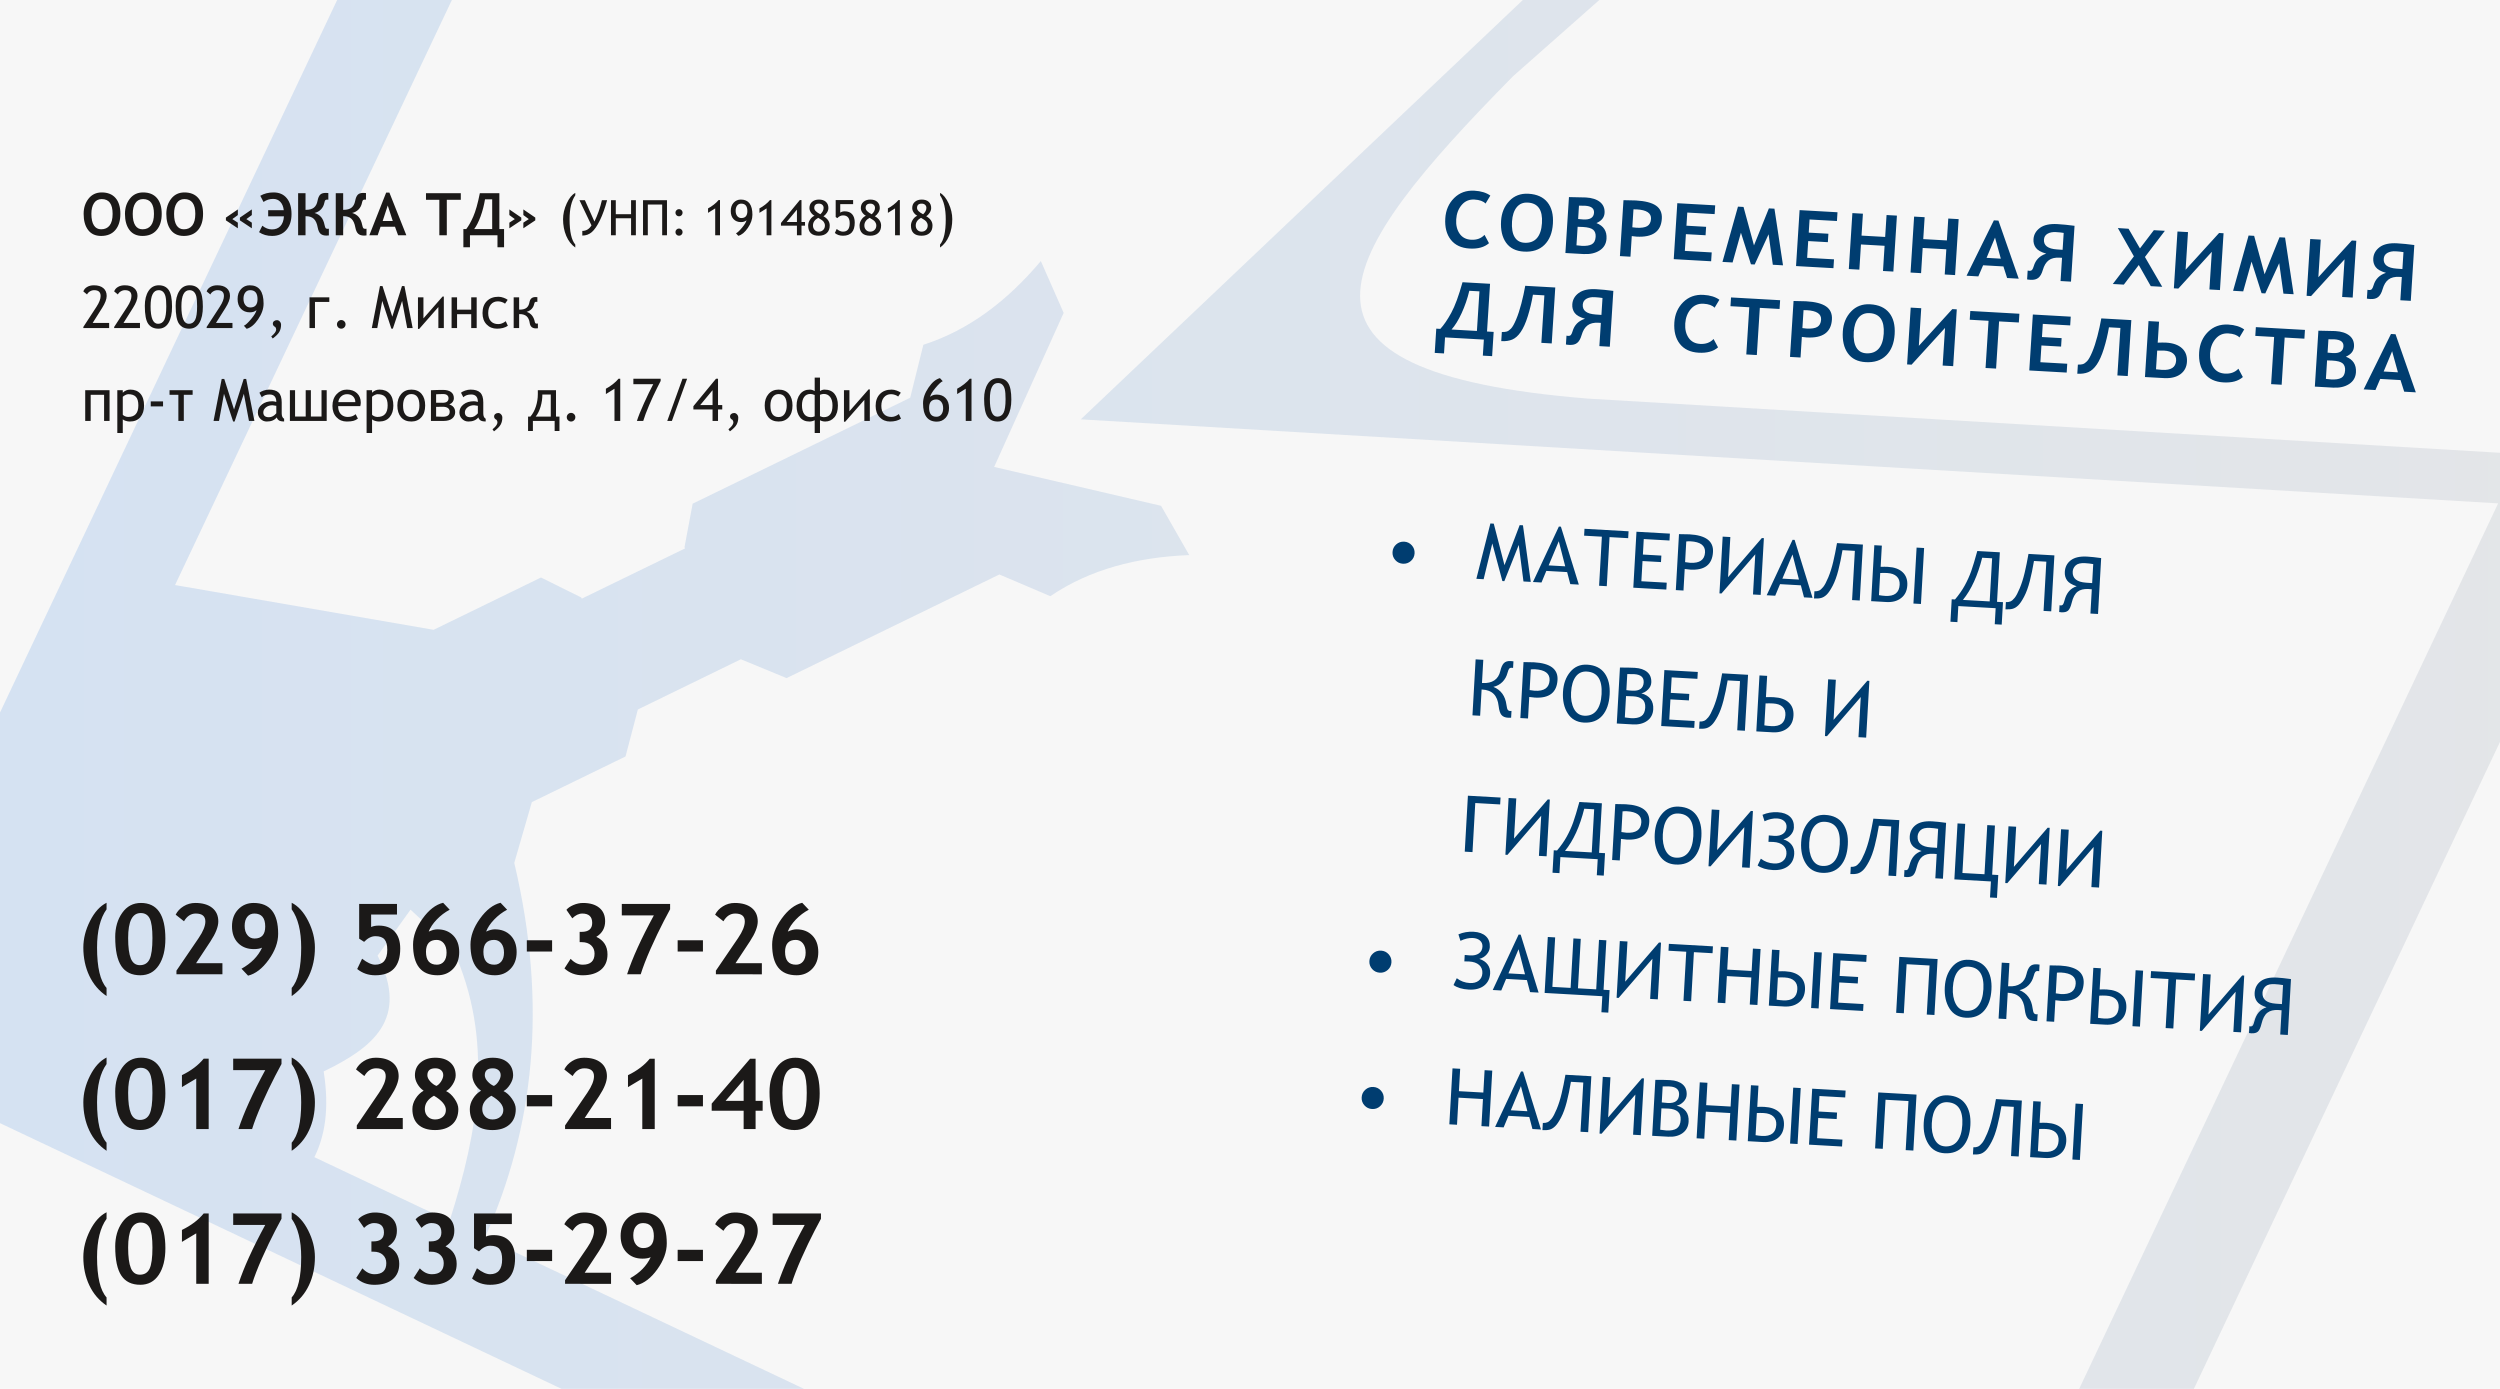
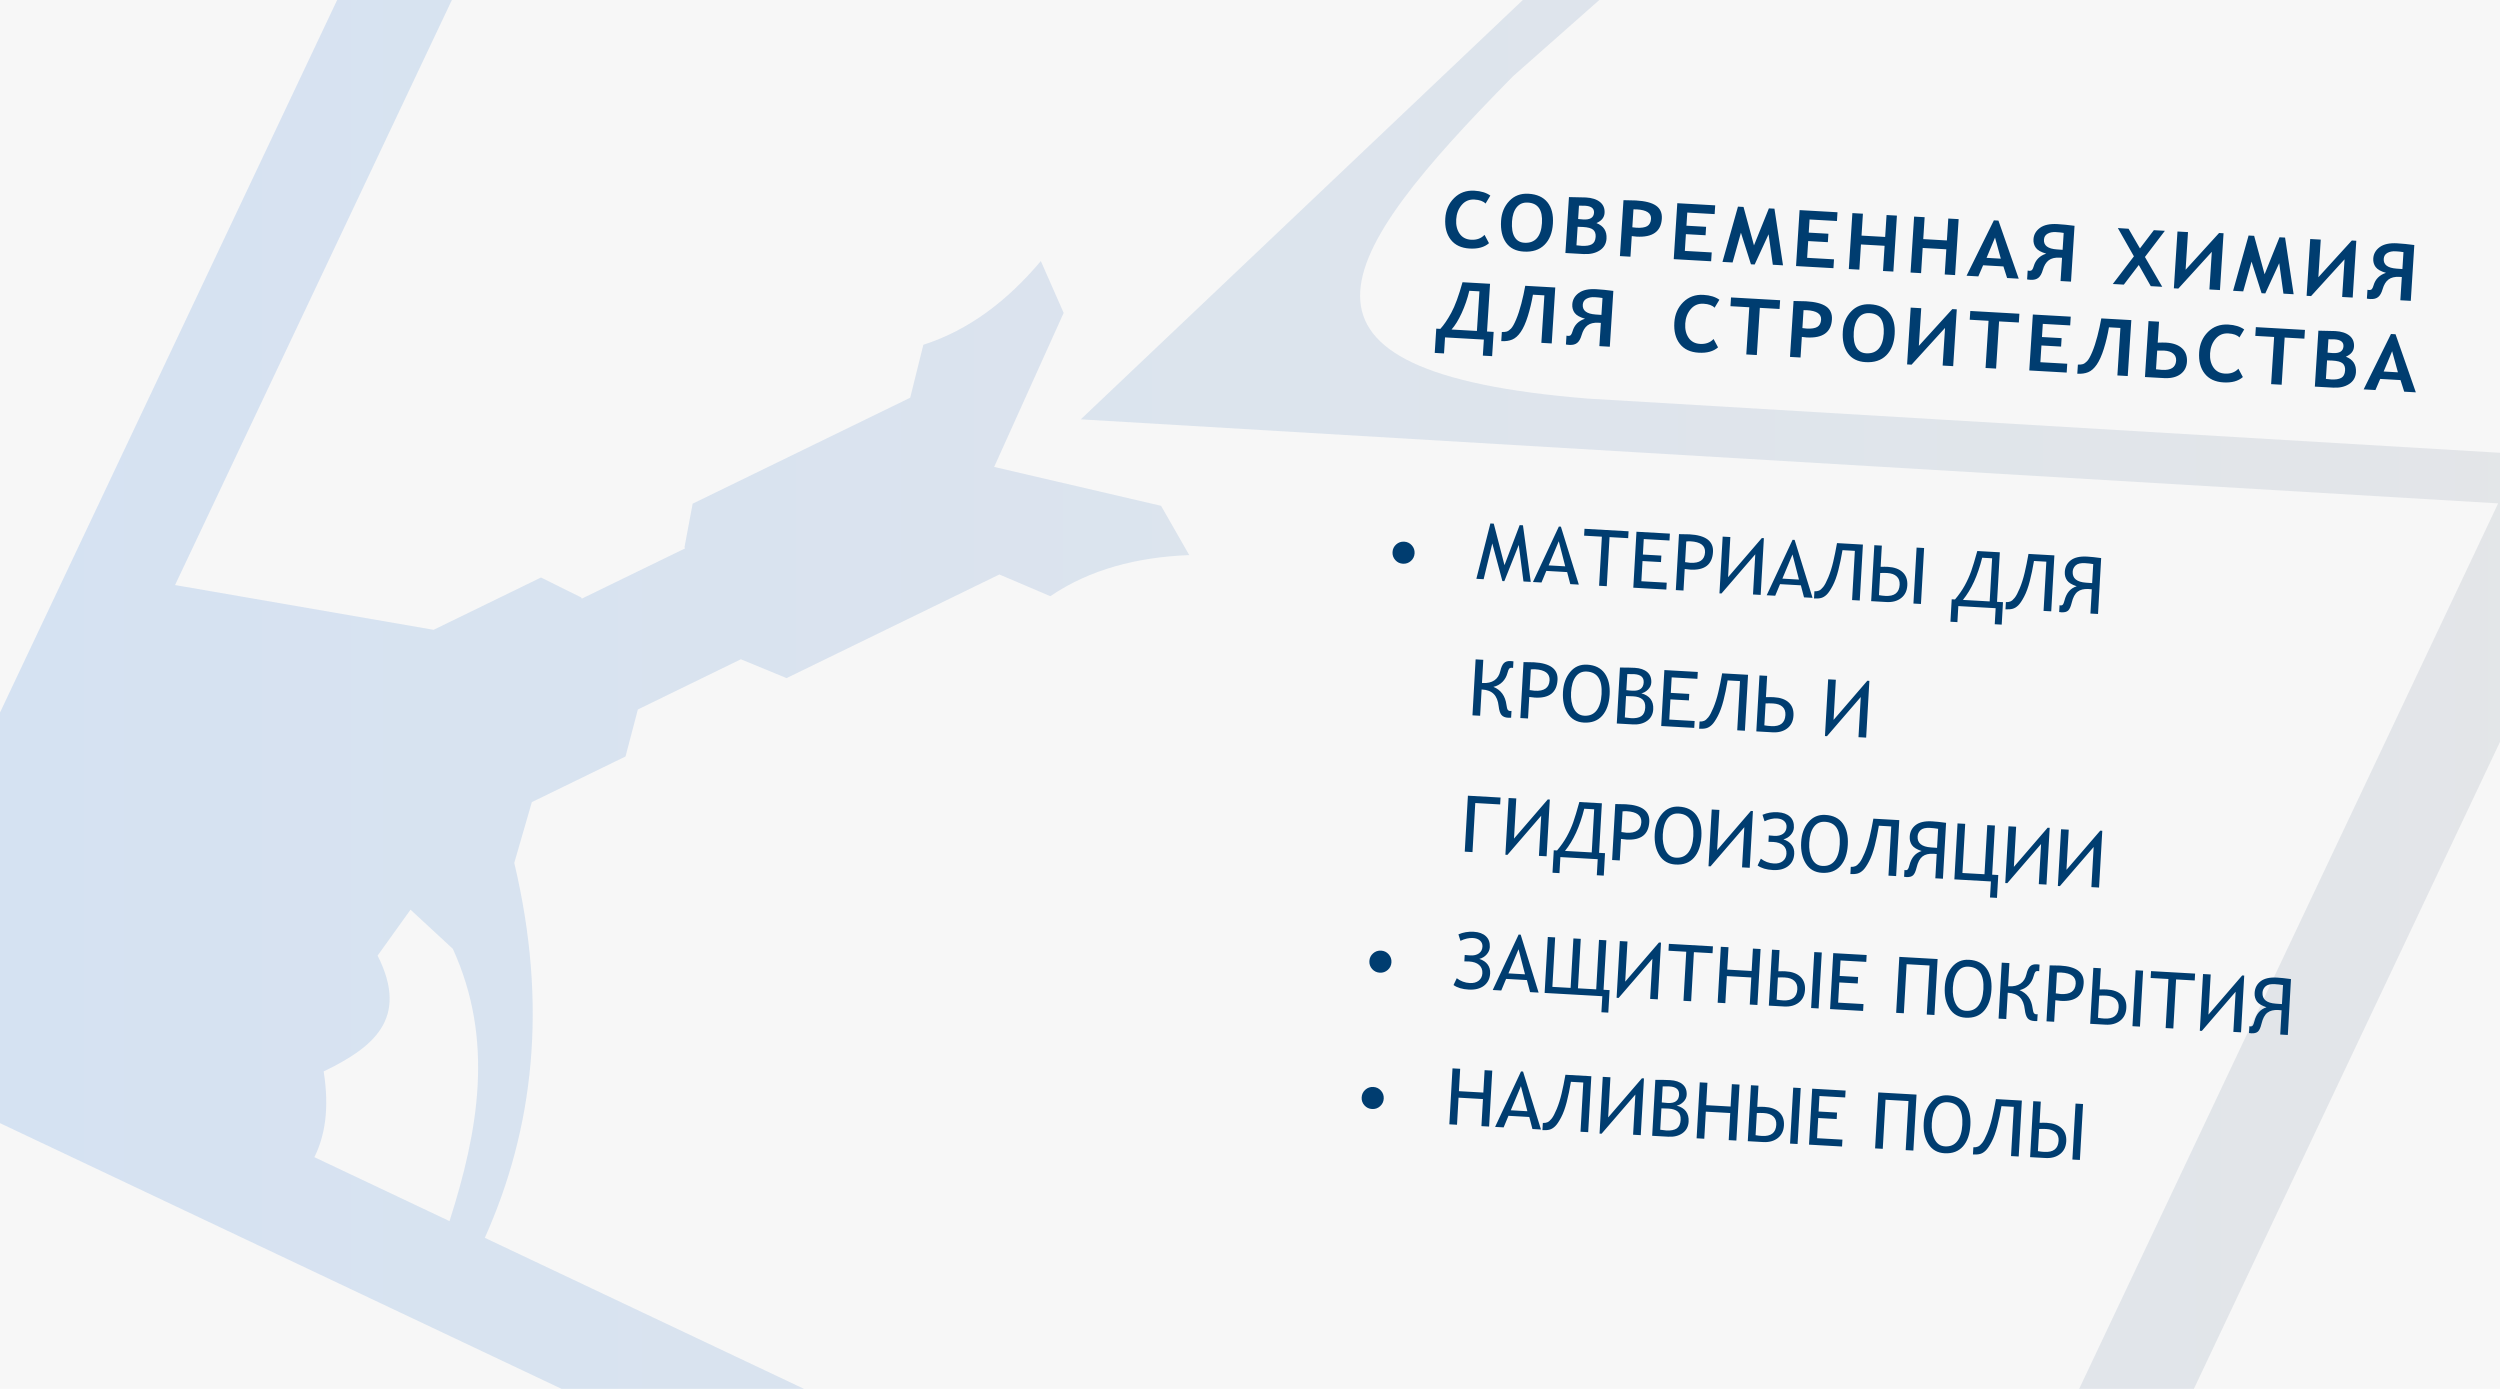
<svg xmlns="http://www.w3.org/2000/svg" xmlns:ns1="http://sodipodi.sourceforge.net/DTD/sodipodi-0.dtd" xmlns:ns2="http://www.inkscape.org/namespaces/inkscape" width="255.118" height="141.732" id="svg847" viewBox="0 0 255.118 141.732" ns1:docname="vc-polybuild-f7.svg" ns2:version="1.1 (c68e22c387, 2021-05-23)">
  <defs id="defs851" />
  <path d="M 0,0 V 141.732 H 255.118 V 0 Z" style="fill:#f7f7f7;fill-rule:evenodd" id="path824" />
  <g id="Layer1000">
    <defs id="defs831">
      <linearGradient id="grad1">
        <stop offset="0%" stop-color="#d5e2f2" stop-opacity="1" id="stop826" />
        <stop offset="100%" stop-color="#e5e6e7" stop-opacity="1" id="stop828" />
      </linearGradient>
    </defs>
    <path d="M 3e-4,72.711 0,93.662 v 20.951 l 57.315,27.12 h 24.74 l -32.582,-15.417 c 4.993,-11.142 6.463,-23.702 3.006,-38.26 0.6,-2.068 1.198,-4.135 1.795,-6.203 l 9.558,-4.657 1.257,-4.78 -0.008,-0.01 10.539,-5.138 0.006,0.017 4.64,1.914 21.717,-10.576 5.198,2.216 c 4.045,-2.743 8.853,-3.986 14.178,-4.194 l -2.875,-5.029 -17.033,-3.968 7.093,-15.719 -2.33,-5.291 c -3.395,4.035 -7.312,7.04 -11.987,8.543 l -1.345,5.405 -22.198,10.811 -0.833,4.442 0.058,0.122 -10.541,5.129 -0.054,-0.121 -4.109,-2.037 -10.959,5.338 C 35.454,62.749 26.658,61.222 17.863,59.702 L 46.112,3e-4 H 34.405 Z m 223.877,69.021 31.241,-66.025 V 46.206 l -93.06,-5.529 C 128.593,37.971 136.041,26.416 154.4,7.782 L 163.205,0 h -7.806 l -45.109,42.793 144.637,8.576 -42.757,90.363 z M 3e-4,72.711 0,93.662 Z m 32.082,45.376 c 1.065,-2.17 1.553,-4.914 0.948,-8.749 4.921,-2.391 8.813,-5.295 5.502,-11.822 1.121,-1.561 2.244,-3.126 3.361,-4.686 1.441,1.331 2.879,2.664 4.316,3.994 4.251,9.306 2.616,18.55 -0.339,27.787 z" style="fill:url(#grad1)" id="path833" />
  </g>
  <g id="Layer1001">
-     <path d="m 8.534,21.822 c 0,-0.609 0.167,-1.126 0.502,-1.549 0.335,-0.424 0.784,-0.636 1.347,-0.636 0.611,0 1.081,0.19 1.409,0.57 0.328,0.379 0.492,0.918 0.492,1.615 0,0.699 -0.171,1.249 -0.513,1.652 -0.341,0.402 -0.825,0.603 -1.45,0.603 -0.582,0 -1.025,-0.203 -1.33,-0.608 C 8.686,23.064 8.534,22.515 8.534,21.822 Z m 0.792,9e-4 c 0,0.522 0.086,0.915 0.258,1.179 0.171,0.265 0.417,0.397 0.737,0.397 0.381,0 0.671,-0.133 0.871,-0.398 0.2,-0.266 0.3,-0.658 0.3,-1.178 0,-1.005 -0.37,-1.508 -1.109,-1.508 -0.344,0 -0.606,0.136 -0.786,0.407 -0.181,0.272 -0.271,0.639 -0.271,1.101 z m 3.427,-9e-4 c 0,-0.609 0.167,-1.126 0.502,-1.549 0.335,-0.424 0.784,-0.636 1.347,-0.636 0.611,0 1.081,0.19 1.409,0.57 0.328,0.379 0.492,0.918 0.492,1.615 0,0.699 -0.171,1.249 -0.513,1.652 -0.341,0.402 -0.825,0.603 -1.45,0.603 -0.582,0 -1.025,-0.203 -1.33,-0.608 -0.305,-0.405 -0.457,-0.954 -0.457,-1.647 z m 0.792,9e-4 c 0,0.522 0.086,0.915 0.258,1.179 0.171,0.265 0.417,0.397 0.737,0.397 0.381,0 0.671,-0.133 0.871,-0.398 0.2,-0.266 0.3,-0.658 0.3,-1.178 0,-1.005 -0.37,-1.508 -1.109,-1.508 -0.344,0 -0.606,0.136 -0.786,0.407 -0.181,0.272 -0.271,0.639 -0.271,1.101 z m 3.427,-9e-4 c 0,-0.609 0.167,-1.126 0.502,-1.549 0.335,-0.424 0.784,-0.636 1.347,-0.636 0.611,0 1.081,0.19 1.409,0.57 0.328,0.379 0.492,0.918 0.492,1.615 0,0.699 -0.171,1.249 -0.513,1.652 -0.341,0.402 -0.825,0.603 -1.45,0.603 -0.582,0 -1.025,-0.203 -1.33,-0.608 -0.305,-0.405 -0.457,-0.954 -0.457,-1.647 z m 0.792,9e-4 c 0,0.522 0.086,0.915 0.258,1.179 0.171,0.265 0.417,0.397 0.737,0.397 0.381,0 0.671,-0.133 0.871,-0.398 0.2,-0.266 0.3,-0.658 0.3,-1.178 0,-1.005 -0.37,-1.508 -1.109,-1.508 -0.344,0 -0.606,0.136 -0.786,0.407 -0.181,0.272 -0.271,0.639 -0.271,1.101 z m 5.289,0.664 v -0.282 l 1.218,-0.834 v 0.576 l -0.558,0.411 0.558,0.363 v 0.576 z m 1.428,0 v -0.282 l 1.218,-0.834 v 0.576 l -0.558,0.411 0.558,0.363 v 0.576 z m 2.082,-2.508 c 0.39,-0.228 0.84,-0.342 1.35,-0.342 0.582,0 1.033,0.197 1.354,0.592 0.321,0.394 0.482,0.933 0.482,1.616 0,0.682 -0.178,1.224 -0.533,1.627 -0.355,0.403 -0.841,0.605 -1.458,0.605 -0.502,0 -0.942,-0.128 -1.321,-0.384 l 0.333,-0.66 c 0.309,0.252 0.636,0.378 0.98,0.378 0.367,0 0.656,-0.113 0.866,-0.34 0.21,-0.227 0.33,-0.558 0.359,-0.992 h -1.608 v -0.63 h 1.59 c -0.041,-0.363 -0.157,-0.645 -0.347,-0.848 -0.191,-0.203 -0.437,-0.304 -0.739,-0.304 -0.356,0 -0.683,0.104 -0.981,0.312 z m 6.997,4.044 c -0.056,0.012 -0.14,0.018 -0.25,0.018 -0.266,0 -0.467,-0.064 -0.603,-0.193 -0.136,-0.129 -0.231,-0.34 -0.286,-0.633 -0.074,-0.41 -0.207,-0.705 -0.398,-0.885 -0.19,-0.179 -0.46,-0.269 -0.81,-0.269 h -0.035 v 1.944 h -0.756 v -4.29 h 0.756 v 1.698 h 0.059 c 0.34,0 0.605,-0.075 0.795,-0.224 0.189,-0.149 0.313,-0.38 0.371,-0.693 0.055,-0.285 0.141,-0.491 0.26,-0.619 0.118,-0.128 0.31,-0.192 0.575,-0.192 0.107,0 0.196,0.005 0.268,0.015 v 0.675 c -0.02,-0.004 -0.062,-0.006 -0.126,-0.006 -0.088,0 -0.15,0.021 -0.186,0.062 -0.036,0.041 -0.07,0.136 -0.101,0.287 -0.053,0.252 -0.167,0.469 -0.34,0.651 -0.174,0.182 -0.393,0.303 -0.657,0.363 0.279,0.082 0.502,0.221 0.67,0.415 0.168,0.194 0.286,0.466 0.355,0.815 0.037,0.175 0.075,0.284 0.115,0.326 0.04,0.042 0.11,0.063 0.21,0.063 0.041,0 0.079,-0.004 0.114,-0.012 z m 3.841,0 c -0.056,0.012 -0.14,0.018 -0.25,0.018 -0.266,0 -0.467,-0.064 -0.603,-0.193 -0.136,-0.129 -0.231,-0.34 -0.286,-0.633 -0.074,-0.41 -0.207,-0.705 -0.398,-0.885 -0.19,-0.179 -0.46,-0.269 -0.81,-0.269 h -0.035 v 1.944 h -0.756 v -4.29 h 0.756 v 1.698 h 0.059 c 0.34,0 0.605,-0.075 0.795,-0.224 0.189,-0.149 0.313,-0.38 0.371,-0.693 0.055,-0.285 0.141,-0.491 0.26,-0.619 0.118,-0.128 0.31,-0.192 0.575,-0.192 0.107,0 0.196,0.005 0.268,0.015 v 0.675 c -0.02,-0.004 -0.062,-0.006 -0.126,-0.006 -0.088,0 -0.15,0.021 -0.186,0.062 -0.036,0.041 -0.07,0.136 -0.101,0.287 -0.053,0.252 -0.167,0.469 -0.34,0.651 -0.174,0.182 -0.393,0.303 -0.657,0.363 0.279,0.082 0.502,0.221 0.67,0.415 0.168,0.194 0.286,0.466 0.355,0.815 0.037,0.175 0.075,0.284 0.115,0.326 0.04,0.042 0.11,0.063 0.21,0.063 0.041,0 0.079,-0.004 0.114,-0.012 z m 3.223,-0.018 -0.319,-0.87 h -1.47 l -0.293,0.87 h -0.852 l 1.716,-4.35 h 0.33 l 1.728,4.35 z m -1.056,-3.036 -0.517,1.584 h 1.031 z m 6.027,-0.582 v 3.618 h -0.762 v -3.618 h -1.362 v -0.672 h 3.552 v 0.672 z m 5.843,4.848 h -0.672 v -1.23 h -2.808 v 1.23 h -0.672 v -1.86 h 0.294 c 0.234,-0.303 0.472,-0.725 0.712,-1.267 0.24,-0.542 0.465,-1.34 0.674,-2.393 h 1.992 v 3.66 h 0.48 z m -1.212,-1.86 v -3.036 h -0.732 c -0.1,0.608 -0.25,1.186 -0.449,1.735 -0.2,0.549 -0.418,0.983 -0.655,1.301 z m 1.752,-0.078 v -0.576 l 0.558,-0.363 -0.558,-0.411 v -0.576 l 1.218,0.834 v 0.282 z m 1.428,0 v -0.576 l 0.558,-0.363 -0.558,-0.411 v -0.576 l 1.218,0.834 v 0.282 z m 5.3,-3.612 v 0.246 c -0.388,0.558 -0.582,1.373 -0.582,2.445 0,1.273 0.194,2.132 0.582,2.577 v 0.306 c -0.395,-0.275 -0.702,-0.67 -0.921,-1.185 -0.218,-0.514 -0.327,-1.083 -0.327,-1.706 0,-0.531 0.124,-1.068 0.373,-1.609 0.249,-0.542 0.54,-0.9 0.875,-1.074 z m 37.223,5.574 v -0.306 c 0.388,-0.445 0.582,-1.304 0.582,-2.577 0,-1.072 -0.194,-1.887 -0.582,-2.445 v -0.246 c 0.335,0.174 0.626,0.532 0.875,1.074 0.249,0.541 0.373,1.078 0.373,1.609 0,0.623 -0.109,1.192 -0.327,1.706 -0.219,0.515 -0.526,0.91 -0.921,1.185 z M 61.953,20.43 c -0.21,0.794 -0.454,1.477 -0.734,2.049 -0.279,0.572 -0.556,0.975 -0.829,1.209 -0.273,0.234 -0.595,0.351 -0.967,0.351 v -0.475 c 0.395,0 0.707,-0.188 0.937,-0.563 l -1.228,-2.572 h 0.555 l 0.973,2.179 c 0.333,-0.678 0.588,-1.405 0.762,-2.179 z m 2.446,3.575 v -1.73 h -1.56 v 1.73 h -0.49 v -3.575 h 0.49 v 1.43 h 1.56 v -1.43 h 0.49 v 3.575 z m 3.664,0 h -0.49 v -3.135 h -1.465 v 3.135 h -0.49 v -3.575 h 2.445 z m 4.921,0 v -2.739 l -0.73,0.454 v -0.455 c 0.185,-0.093 0.382,-0.222 0.59,-0.384 0.208,-0.164 0.37,-0.319 0.484,-0.466 h 0.146 v 3.59 z m 2.357,0.06 -0.235,-0.26 c 0.142,-0.056 0.349,-0.249 0.622,-0.576 0.273,-0.327 0.423,-0.58 0.451,-0.757 -0.133,0.128 -0.322,0.193 -0.563,0.193 -0.316,0 -0.568,-0.101 -0.759,-0.302 -0.19,-0.203 -0.285,-0.48 -0.285,-0.833 0,-0.35 0.098,-0.632 0.294,-0.845 0.197,-0.213 0.442,-0.32 0.739,-0.32 0.784,0 1.177,0.52 1.177,1.559 0,0.433 -0.154,0.876 -0.462,1.329 -0.307,0.454 -0.634,0.724 -0.979,0.812 z m 0.925,-2.521 c 0,-0.509 -0.209,-0.764 -0.627,-0.764 -0.176,0 -0.314,0.067 -0.416,0.199 -0.102,0.133 -0.152,0.308 -0.152,0.526 0,0.227 0.053,0.408 0.161,0.543 0.108,0.135 0.246,0.203 0.415,0.203 0.413,0 0.619,-0.235 0.619,-0.706 z m 1.962,2.461 v -2.739 l -0.73,0.454 v -0.455 c 0.185,-0.093 0.382,-0.222 0.59,-0.384 0.208,-0.164 0.37,-0.319 0.484,-0.466 h 0.146 v 3.59 z m 3.562,-0.975 v 0.975 h -0.465 v -0.975 h -1.63 v -0.278 l 1.925,-2.337 h 0.17 v 2.24 h 0.36 v 0.375 z m -0.465,-1.64 -1.05,1.265 h 1.05 z m 1.792,0.626 C 82.965,21.934 82.841,21.822 82.746,21.677 82.65,21.532 82.601,21.382 82.601,21.227 c 0,-0.265 0.09,-0.475 0.27,-0.63 0.179,-0.154 0.412,-0.232 0.697,-0.232 0.307,0 0.545,0.077 0.714,0.232 0.169,0.155 0.254,0.366 0.254,0.632 0,0.157 -0.051,0.316 -0.153,0.478 -0.102,0.162 -0.222,0.282 -0.356,0.358 0.429,0.241 0.644,0.557 0.644,0.95 0,0.33 -0.099,0.586 -0.298,0.768 -0.199,0.182 -0.472,0.272 -0.818,0.272 -0.723,0 -1.084,-0.347 -1.084,-1.04 0,-0.201 0.062,-0.398 0.186,-0.592 0.123,-0.193 0.277,-0.329 0.459,-0.407 z m 0.598,-0.152 c 0.222,-0.208 0.333,-0.424 0.333,-0.647 0,-0.134 -0.044,-0.24 -0.133,-0.319 -0.089,-0.079 -0.203,-0.118 -0.345,-0.118 -0.318,0 -0.477,0.147 -0.477,0.442 0,0.218 0.207,0.432 0.623,0.643 z m -0.216,0.364 c -0.357,0.193 -0.537,0.456 -0.537,0.787 0,0.178 0.055,0.326 0.166,0.446 0.11,0.119 0.253,0.179 0.428,0.179 0.182,0 0.332,-0.058 0.449,-0.176 0.117,-0.117 0.177,-0.267 0.177,-0.449 0,-0.132 -0.041,-0.257 -0.122,-0.372 -0.081,-0.117 -0.268,-0.255 -0.562,-0.414 z m 1.946,0.032 -0.166,-0.115 v -1.73 h 1.78 v 0.415 h -1.315 v 0.869 c 0.12,-0.089 0.273,-0.134 0.458,-0.134 0.332,0 0.585,0.099 0.759,0.298 0.175,0.199 0.263,0.481 0.263,0.847 0,0.897 -0.4,1.345 -1.199,1.345 -0.334,0 -0.611,-0.093 -0.831,-0.28 l 0.19,-0.41 c 0.221,0.183 0.433,0.275 0.638,0.275 0.458,0 0.687,-0.287 0.687,-0.859 0,-0.534 -0.226,-0.801 -0.677,-0.801 -0.218,0 -0.413,0.093 -0.587,0.28 z m 2.916,-0.244 c -0.152,-0.082 -0.275,-0.194 -0.371,-0.339 -0.096,-0.145 -0.144,-0.295 -0.144,-0.45 0,-0.265 0.09,-0.475 0.27,-0.63 0.179,-0.154 0.412,-0.232 0.696,-0.232 0.307,0 0.545,0.077 0.714,0.232 0.169,0.155 0.254,0.366 0.254,0.632 0,0.157 -0.051,0.316 -0.153,0.478 -0.102,0.162 -0.222,0.282 -0.356,0.358 0.429,0.241 0.644,0.557 0.644,0.95 0,0.33 -0.099,0.586 -0.298,0.768 -0.199,0.182 -0.472,0.272 -0.818,0.272 -0.723,0 -1.084,-0.347 -1.084,-1.04 0,-0.201 0.062,-0.398 0.186,-0.592 0.123,-0.193 0.277,-0.329 0.459,-0.407 z m 0.598,-0.152 c 0.222,-0.208 0.333,-0.424 0.333,-0.647 0,-0.134 -0.044,-0.24 -0.133,-0.319 -0.089,-0.079 -0.203,-0.118 -0.345,-0.118 -0.318,0 -0.477,0.147 -0.477,0.442 0,0.218 0.207,0.432 0.623,0.643 z m -0.216,0.364 c -0.357,0.193 -0.537,0.456 -0.537,0.787 0,0.178 0.055,0.326 0.166,0.446 0.11,0.119 0.254,0.179 0.428,0.179 0.182,0 0.332,-0.058 0.449,-0.176 0.117,-0.117 0.177,-0.267 0.177,-0.449 0,-0.132 -0.041,-0.257 -0.122,-0.372 -0.081,-0.117 -0.268,-0.255 -0.562,-0.414 z m 2.595,1.777 v -2.739 l -0.73,0.454 v -0.455 c 0.185,-0.093 0.382,-0.222 0.59,-0.384 0.208,-0.164 0.37,-0.319 0.484,-0.466 h 0.146 v 3.59 z m 2.267,-1.989 c -0.152,-0.082 -0.275,-0.194 -0.371,-0.339 -0.096,-0.145 -0.144,-0.295 -0.144,-0.45 0,-0.265 0.09,-0.475 0.27,-0.63 0.179,-0.154 0.412,-0.232 0.697,-0.232 0.307,0 0.545,0.077 0.714,0.232 0.169,0.155 0.254,0.366 0.254,0.632 0,0.157 -0.051,0.316 -0.153,0.478 -0.102,0.162 -0.222,0.282 -0.356,0.358 0.429,0.241 0.644,0.557 0.644,0.95 0,0.33 -0.099,0.586 -0.298,0.768 -0.199,0.182 -0.472,0.272 -0.818,0.272 -0.723,0 -1.084,-0.347 -1.084,-1.04 0,-0.201 0.062,-0.398 0.186,-0.592 0.123,-0.193 0.277,-0.329 0.459,-0.407 z m 0.598,-0.152 c 0.222,-0.208 0.333,-0.424 0.333,-0.647 0,-0.134 -0.044,-0.24 -0.133,-0.319 -0.089,-0.079 -0.203,-0.118 -0.345,-0.118 -0.318,0 -0.477,0.147 -0.477,0.442 0,0.218 0.207,0.432 0.622,0.643 z m -0.216,0.364 c -0.357,0.193 -0.537,0.456 -0.537,0.787 0,0.178 0.055,0.326 0.166,0.446 0.11,0.119 0.253,0.179 0.428,0.179 0.182,0 0.332,-0.058 0.449,-0.176 0.117,-0.117 0.177,-0.267 0.177,-0.449 0,-0.132 -0.041,-0.257 -0.122,-0.372 -0.081,-0.117 -0.269,-0.255 -0.562,-0.414 z M 69.292,21.34 c 0.101,0 0.186,0.036 0.258,0.108 0.071,0.071 0.107,0.157 0.107,0.258 0,0.102 -0.036,0.188 -0.107,0.261 -0.072,0.073 -0.158,0.108 -0.258,0.108 -0.101,0 -0.187,-0.036 -0.259,-0.108 -0.071,-0.073 -0.106,-0.159 -0.106,-0.261 0,-0.101 0.036,-0.187 0.106,-0.258 0.072,-0.072 0.158,-0.108 0.259,-0.108 z m 0,1.98 c 0.101,0 0.186,0.036 0.258,0.108 0.071,0.072 0.107,0.157 0.107,0.258 0,0.102 -0.036,0.188 -0.107,0.261 -0.072,0.073 -0.158,0.108 -0.258,0.108 -0.101,0 -0.187,-0.036 -0.259,-0.108 -0.071,-0.073 -0.106,-0.159 -0.106,-0.261 0,-0.101 0.036,-0.186 0.106,-0.258 0.072,-0.072 0.158,-0.108 0.259,-0.108 z M 8.504,33.481 V 33.364 L 9.847,31.304 c 0.281,-0.431 0.421,-0.798 0.421,-1.098 0,-0.397 -0.219,-0.595 -0.656,-0.595 -0.154,0 -0.299,0.041 -0.435,0.124 -0.136,0.083 -0.234,0.187 -0.295,0.314 L 8.504,29.739 c 0.066,-0.191 0.194,-0.343 0.386,-0.456 0.192,-0.113 0.424,-0.17 0.696,-0.17 0.408,0 0.726,0.095 0.956,0.286 0.229,0.19 0.344,0.459 0.344,0.807 0,0.322 -0.154,0.728 -0.463,1.218 l -0.965,1.529 h 1.68 v 0.528 z m 3.146,0 v -0.117 l 1.343,-2.06 c 0.281,-0.431 0.421,-0.798 0.421,-1.098 0,-0.397 -0.219,-0.595 -0.656,-0.595 -0.154,0 -0.299,0.041 -0.435,0.124 -0.136,0.083 -0.234,0.187 -0.295,0.314 l -0.378,-0.31 c 0.066,-0.191 0.194,-0.343 0.386,-0.456 0.192,-0.113 0.424,-0.17 0.696,-0.17 0.408,0 0.726,0.095 0.956,0.286 0.229,0.19 0.344,0.459 0.344,0.807 0,0.322 -0.154,0.728 -0.463,1.218 l -0.965,1.529 h 1.68 v 0.528 z m 3.128,-2.276 c 0,-0.617 0.125,-1.12 0.375,-1.509 0.249,-0.389 0.601,-0.583 1.054,-0.583 0.448,0 0.785,0.162 1.011,0.486 0.225,0.325 0.338,0.891 0.338,1.7 0,0.696 -0.118,1.243 -0.354,1.643 -0.236,0.399 -0.582,0.599 -1.036,0.599 -0.455,0 -0.8,-0.161 -1.035,-0.484 -0.235,-0.322 -0.353,-0.939 -0.353,-1.852 z m 0.588,0.053 c 0,1.19 0.253,1.785 0.759,1.785 0.29,0 0.503,-0.132 0.639,-0.396 0.136,-0.263 0.204,-0.726 0.204,-1.386 0,-0.455 -0.026,-0.789 -0.079,-1.002 -0.052,-0.213 -0.137,-0.374 -0.254,-0.484 -0.116,-0.109 -0.264,-0.164 -0.443,-0.164 -0.551,0 -0.826,0.549 -0.826,1.647 z m 2.558,-0.053 c 0,-0.617 0.125,-1.12 0.375,-1.509 0.249,-0.389 0.601,-0.583 1.054,-0.583 0.448,0 0.785,0.162 1.011,0.486 0.225,0.325 0.338,0.891 0.338,1.7 0,0.696 -0.118,1.243 -0.354,1.643 -0.236,0.399 -0.582,0.599 -1.036,0.599 -0.455,0 -0.8,-0.161 -1.035,-0.484 -0.235,-0.322 -0.353,-0.939 -0.353,-1.852 z m 0.588,0.053 c 0,1.19 0.253,1.785 0.759,1.785 0.29,0 0.503,-0.132 0.639,-0.396 0.136,-0.263 0.204,-0.726 0.204,-1.386 0,-0.455 -0.026,-0.789 -0.079,-1.002 -0.052,-0.213 -0.137,-0.374 -0.254,-0.484 -0.116,-0.109 -0.264,-0.164 -0.443,-0.164 -0.551,0 -0.826,0.549 -0.826,1.647 z m 2.576,2.223 v -0.117 l 1.343,-2.06 c 0.281,-0.431 0.421,-0.798 0.421,-1.098 0,-0.397 -0.219,-0.595 -0.656,-0.595 -0.154,0 -0.299,0.041 -0.435,0.124 -0.136,0.083 -0.234,0.187 -0.295,0.314 l -0.378,-0.31 c 0.066,-0.191 0.194,-0.343 0.386,-0.456 0.192,-0.113 0.424,-0.17 0.696,-0.17 0.408,0 0.726,0.095 0.956,0.286 0.229,0.19 0.344,0.459 0.344,0.807 0,0.322 -0.154,0.728 -0.463,1.218 l -0.965,1.529 h 1.68 v 0.528 z m 4.082,0.072 -0.282,-0.312 c 0.17,-0.068 0.419,-0.299 0.746,-0.691 0.327,-0.393 0.507,-0.696 0.541,-0.908 -0.16,0.154 -0.386,0.231 -0.676,0.231 -0.379,0 -0.682,-0.121 -0.911,-0.363 -0.228,-0.243 -0.342,-0.576 -0.342,-0.999 0,-0.42 0.118,-0.758 0.353,-1.014 0.236,-0.256 0.531,-0.384 0.887,-0.384 0.941,0 1.412,0.624 1.412,1.871 0,0.52 -0.185,1.051 -0.554,1.595 -0.369,0.544 -0.761,0.869 -1.174,0.974 z m 1.11,-3.025 c 0,-0.611 -0.251,-0.917 -0.752,-0.917 -0.211,0 -0.377,0.08 -0.499,0.239 -0.122,0.159 -0.183,0.37 -0.183,0.631 0,0.272 0.064,0.489 0.193,0.651 0.129,0.162 0.295,0.243 0.498,0.243 0.495,0 0.743,-0.282 0.743,-0.847 z m 1.549,4.015 -0.149,-0.211 c 0.336,-0.275 0.504,-0.509 0.504,-0.702 0,-0.085 -0.029,-0.171 -0.088,-0.257 -0.169,-0.08 -0.254,-0.195 -0.254,-0.345 0,-0.104 0.04,-0.189 0.12,-0.256 0.081,-0.067 0.182,-0.101 0.303,-0.101 0.108,0 0.204,0.047 0.289,0.14 0.085,0.094 0.128,0.203 0.128,0.328 0,0.259 -0.054,0.493 -0.163,0.701 -0.108,0.207 -0.338,0.442 -0.69,0.703 z m 5.776,-3.732 H 32.142 v 2.67 h -0.558 v -3.138 h 2.022 z m 1.219,1.848 c 0.121,0 0.224,0.043 0.31,0.129 0.085,0.086 0.128,0.189 0.128,0.31 0,0.122 -0.043,0.226 -0.128,0.313 -0.086,0.087 -0.189,0.13 -0.31,0.13 -0.121,0 -0.224,-0.043 -0.31,-0.13 -0.085,-0.087 -0.128,-0.191 -0.128,-0.313 0,-0.121 0.043,-0.224 0.128,-0.31 0.086,-0.086 0.189,-0.129 0.31,-0.129 z m 6.729,0.822 -0.519,-2.772 -0.945,2.832 h -0.15 l -0.933,-2.832 -0.507,2.772 H 37.942 l 0.834,-4.29 h 0.258 l 0.999,3.126 0.987,-3.126 h 0.252 l 0.84,4.29 z m 3.739,0 h -0.558 v -2.148 l -1.956,2.232 h -0.126 v -3.222 h 0.558 v 2.148 l 1.956,-2.232 h 0.126 z m 3.353,0 h -0.558 v -1.416 h -1.446 v 1.416 h -0.558 v -3.138 h 0.558 v 1.26 h 1.446 v -1.26 h 0.558 z m 3.162,-2.88 -0.27,0.39 c -0.068,-0.061 -0.171,-0.116 -0.309,-0.165 -0.137,-0.05 -0.276,-0.075 -0.417,-0.075 -0.305,0 -0.546,0.107 -0.723,0.322 -0.178,0.215 -0.267,0.506 -0.267,0.873 0,0.355 0.089,0.632 0.267,0.83 0.177,0.198 0.432,0.297 0.764,0.297 0.25,0 0.503,-0.098 0.759,-0.294 l 0.214,0.468 c -0.291,0.196 -0.662,0.294 -1.111,0.294 -0.426,0 -0.779,-0.144 -1.057,-0.432 -0.279,-0.288 -0.418,-0.675 -0.418,-1.162 0,-0.514 0.147,-0.919 0.441,-1.217 0.294,-0.298 0.69,-0.447 1.186,-0.447 0.17,0 0.349,0.035 0.536,0.105 0.188,0.07 0.323,0.141 0.405,0.213 z m 3.084,2.898 c -0.055,0.008 -0.123,0.012 -0.205,0.012 -0.368,0 -0.578,-0.184 -0.631,-0.552 -0.045,-0.312 -0.15,-0.542 -0.316,-0.687 -0.166,-0.146 -0.404,-0.219 -0.715,-0.219 h -0.047 v 1.428 h -0.558 v -3.138 h 0.558 v 1.254 h 0.076 c 0.291,0 0.515,-0.06 0.671,-0.18 0.156,-0.12 0.257,-0.307 0.302,-0.559 0.062,-0.363 0.268,-0.545 0.618,-0.545 0.066,0 0.131,0.004 0.193,0.012 v 0.48 c -0.025,-0.004 -0.074,-0.006 -0.146,-0.006 -0.088,0 -0.144,0.059 -0.167,0.178 -0.088,0.437 -0.348,0.718 -0.779,0.845 0.451,0.155 0.729,0.5 0.832,1.035 0.026,0.112 0.081,0.168 0.165,0.168 0.076,0 0.126,-0.004 0.149,-0.012 z M 11.18,42.956 H 10.622 V 40.286 H 9.254 v 2.67 H 8.696 V 39.818 h 2.484 z m 1.349,-0.171 v 1.401 H 11.971 V 39.818 h 0.558 v 0.258 c 0.211,-0.212 0.465,-0.318 0.762,-0.318 0.444,0 0.79,0.14 1.038,0.42 0.248,0.281 0.372,0.687 0.372,1.221 0,0.48 -0.126,0.87 -0.377,1.169 -0.251,0.299 -0.612,0.448 -1.083,0.448 -0.129,0 -0.269,-0.023 -0.42,-0.07 -0.152,-0.047 -0.249,-0.101 -0.292,-0.161 z m 0,-2.29 v 1.83 c 0.043,0.057 0.119,0.108 0.229,0.154 0.109,0.046 0.217,0.069 0.323,0.069 0.692,0 1.038,-0.392 1.038,-1.177 0,-0.406 -0.084,-0.698 -0.252,-0.877 -0.168,-0.179 -0.431,-0.268 -0.786,-0.268 -0.077,0 -0.174,0.029 -0.291,0.088 -0.117,0.058 -0.204,0.119 -0.261,0.181 z m 12.875,2.461 -0.519,-2.772 -0.945,2.832 h -0.15 l -0.933,-2.832 -0.507,2.772 h -0.558 l 0.834,-4.29 h 0.258 l 0.999,3.126 0.987,-3.126 h 0.252 l 0.84,4.29 z m 2.838,-0.36 c -0.227,0.28 -0.567,0.42 -1.02,0.42 -0.248,0 -0.462,-0.09 -0.641,-0.27 -0.18,-0.18 -0.27,-0.401 -0.27,-0.665 0,-0.319 0.138,-0.588 0.415,-0.807 0.276,-0.219 0.631,-0.328 1.065,-0.328 0.119,0 0.254,0.024 0.404,0.072 0,-0.508 -0.228,-0.762 -0.684,-0.762 -0.341,0 -0.608,0.094 -0.801,0.282 l -0.237,-0.462 c 0.094,-0.08 0.236,-0.153 0.426,-0.219 0.191,-0.066 0.375,-0.099 0.553,-0.099 0.441,0 0.768,0.101 0.979,0.302 0.211,0.201 0.316,0.535 0.316,1.001 v 1.122 c 0,0.276 0.082,0.459 0.246,0.551 v 0.276 c -0.242,0 -0.418,-0.036 -0.527,-0.109 -0.108,-0.072 -0.183,-0.174 -0.224,-0.305 z m -0.047,-1.182 c -0.199,-0.04 -0.323,-0.06 -0.372,-0.06 -0.281,0 -0.51,0.073 -0.688,0.22 -0.177,0.146 -0.266,0.317 -0.266,0.512 0,0.328 0.192,0.492 0.577,0.492 0.275,0 0.525,-0.134 0.749,-0.402 z m 5.143,1.542 H 29.582 V 39.818 h 0.528 v 2.688 h 1.086 V 39.818 h 0.528 v 2.688 h 1.086 V 39.818 h 0.528 z m 3.429,-1.512 h -2.26 c 0,0.23 0.039,0.426 0.117,0.586 0.078,0.16 0.191,0.286 0.339,0.379 0.147,0.093 0.325,0.139 0.534,0.139 0.315,0 0.581,-0.094 0.797,-0.282 l 0.229,0.45 c -0.147,0.116 -0.308,0.195 -0.484,0.237 -0.176,0.042 -0.393,0.063 -0.651,0.063 -0.426,0 -0.776,-0.146 -1.051,-0.438 -0.275,-0.292 -0.412,-0.675 -0.412,-1.15 0,-0.498 0.144,-0.901 0.432,-1.209 0.288,-0.307 0.634,-0.461 1.036,-0.461 0.434,0 0.779,0.121 1.037,0.364 0.258,0.243 0.387,0.57 0.387,0.98 0,0.081 -0.017,0.196 -0.05,0.342 z m -1.349,-1.218 c -0.244,0 -0.449,0.079 -0.616,0.238 -0.167,0.159 -0.259,0.35 -0.277,0.572 h 1.734 c 0,-0.238 -0.076,-0.432 -0.228,-0.583 -0.153,-0.151 -0.357,-0.227 -0.613,-0.227 z m 2.55,2.559 v 1.401 H 37.41 V 39.818 h 0.558 v 0.258 c 0.211,-0.212 0.465,-0.318 0.762,-0.318 0.444,0 0.79,0.14 1.038,0.42 0.248,0.281 0.372,0.687 0.372,1.221 0,0.48 -0.126,0.87 -0.377,1.169 -0.251,0.299 -0.612,0.448 -1.083,0.448 -0.129,0 -0.269,-0.023 -0.42,-0.07 -0.152,-0.047 -0.249,-0.101 -0.292,-0.161 z m 0,-2.29 v 1.83 c 0.043,0.057 0.119,0.108 0.229,0.154 0.109,0.046 0.217,0.069 0.323,0.069 0.692,0 1.038,-0.392 1.038,-1.177 0,-0.406 -0.084,-0.698 -0.252,-0.877 -0.168,-0.179 -0.431,-0.268 -0.786,-0.268 -0.077,0 -0.174,0.029 -0.291,0.088 -0.117,0.058 -0.204,0.119 -0.261,0.181 z m 4.003,-0.737 c 0.449,0 0.798,0.145 1.045,0.435 0.247,0.29 0.371,0.685 0.371,1.185 0,0.514 -0.129,0.915 -0.387,1.204 -0.258,0.289 -0.601,0.434 -1.029,0.434 -0.448,0 -0.797,-0.147 -1.047,-0.44 -0.25,-0.293 -0.375,-0.692 -0.375,-1.198 0,-0.482 0.131,-0.873 0.393,-1.172 0.262,-0.299 0.605,-0.448 1.029,-0.448 z m 0,2.802 c 0.261,0 0.465,-0.108 0.61,-0.325 0.145,-0.217 0.218,-0.503 0.218,-0.858 0,-0.775 -0.276,-1.163 -0.828,-1.163 -0.262,0 -0.467,0.105 -0.616,0.316 -0.149,0.211 -0.224,0.493 -0.224,0.847 0,0.789 0.28,1.183 0.84,1.183 z m 3.877,-1.287 c 0.4,0.129 0.6,0.392 0.6,0.79 0,0.258 -0.1,0.471 -0.299,0.64 -0.199,0.169 -0.498,0.253 -0.896,0.253 h -1.277 v -3.132 c 0.441,-0.024 0.849,-0.036 1.224,-0.036 0.354,0 0.628,0.072 0.823,0.216 0.195,0.144 0.293,0.353 0.293,0.629 0,0.139 -0.042,0.266 -0.126,0.382 -0.084,0.115 -0.198,0.201 -0.342,0.258 z m -1.344,-0.177 c 0.031,0.004 0.255,0.006 0.672,0.006 0.396,0 0.594,-0.154 0.594,-0.463 0,-0.133 -0.046,-0.237 -0.139,-0.312 -0.092,-0.075 -0.223,-0.113 -0.39,-0.113 -0.322,0 -0.567,0.008 -0.737,0.024 z m 0,1.413 c 0.221,0.014 0.449,0.021 0.686,0.021 0.467,0 0.7,-0.17 0.7,-0.509 0,-0.163 -0.061,-0.289 -0.182,-0.378 -0.121,-0.089 -0.298,-0.133 -0.53,-0.133 -0.299,0 -0.524,0.004 -0.674,0.012 z m 4.308,0.087 c -0.227,0.28 -0.567,0.42 -1.02,0.42 -0.248,0 -0.462,-0.09 -0.641,-0.27 -0.18,-0.18 -0.27,-0.401 -0.27,-0.665 0,-0.319 0.138,-0.588 0.415,-0.807 0.276,-0.219 0.631,-0.328 1.065,-0.328 0.119,0 0.254,0.024 0.404,0.072 0,-0.508 -0.228,-0.762 -0.684,-0.762 -0.341,0 -0.608,0.094 -0.801,0.282 l -0.237,-0.462 c 0.094,-0.08 0.236,-0.153 0.426,-0.219 0.191,-0.066 0.375,-0.099 0.553,-0.099 0.441,0 0.768,0.101 0.979,0.302 0.211,0.201 0.316,0.535 0.316,1.001 v 1.122 c 0,0.276 0.082,0.459 0.246,0.551 v 0.276 c -0.242,0 -0.418,-0.036 -0.527,-0.109 -0.108,-0.072 -0.183,-0.174 -0.224,-0.305 z m -0.047,-1.182 c -0.199,-0.04 -0.323,-0.06 -0.372,-0.06 -0.281,0 -0.51,0.073 -0.688,0.22 -0.177,0.146 -0.266,0.317 -0.266,0.512 0,0.328 0.192,0.492 0.577,0.492 0.275,0 0.525,-0.134 0.749,-0.402 z m 1.644,2.604 -0.149,-0.211 c 0.336,-0.275 0.504,-0.509 0.504,-0.702 0,-0.085 -0.029,-0.171 -0.088,-0.257 -0.169,-0.08 -0.254,-0.195 -0.254,-0.345 0,-0.104 0.04,-0.189 0.12,-0.256 0.081,-0.067 0.182,-0.101 0.303,-0.101 0.108,0 0.204,0.047 0.289,0.14 0.085,0.094 0.128,0.203 0.128,0.328 0,0.259 -0.054,0.493 -0.163,0.701 -0.108,0.207 -0.338,0.442 -0.69,0.703 z" style="fill:#1b1918;fill-rule:evenodd" id="path836" />
-     <path d="m 57.092,43.982 h -0.492 v -1.026 h -2.22 v 1.026 H 53.888 V 42.512 h 0.24 c 0.242,-0.283 0.429,-0.63 0.56,-1.039 0.131,-0.41 0.196,-0.825 0.196,-1.248 V 39.818 h 1.854 v 2.694 h 0.354 z M 56.204,42.512 v -2.25 h -0.858 c 0,0.412 -0.059,0.821 -0.177,1.228 -0.118,0.406 -0.285,0.747 -0.502,1.022 z m 2.071,-0.378 c 0.121,0 0.224,0.043 0.31,0.129 0.085,0.086 0.128,0.189 0.128,0.31 0,0.122 -0.043,0.226 -0.128,0.313 -0.086,0.087 -0.189,0.13 -0.31,0.13 -0.121,0 -0.224,-0.043 -0.31,-0.13 -0.085,-0.087 -0.128,-0.191 -0.128,-0.313 0,-0.121 0.043,-0.224 0.128,-0.31 0.086,-0.086 0.189,-0.129 0.31,-0.129 z m 4.431,0.822 v -3.287 l -0.876,0.545 v -0.546 c 0.222,-0.112 0.458,-0.266 0.708,-0.461 0.25,-0.196 0.444,-0.383 0.581,-0.559 h 0.175 v 4.308 z m 2.936,0 h -0.648 c 0.145,-0.459 0.388,-1.065 0.73,-1.819 0.342,-0.755 0.655,-1.398 0.938,-1.931 h -2.028 v -0.558 h 2.784 v 0.228 l -0.378,0.744 c -0.127,0.252 -0.26,0.528 -0.399,0.829 -0.138,0.301 -0.274,0.607 -0.407,0.92 -0.133,0.312 -0.249,0.602 -0.349,0.869 -0.099,0.268 -0.18,0.507 -0.243,0.718 z m 2.922,0 h -0.472 l 1.554,-4.308 h 0.472 z m 4.708,-1.17 v 1.17 h -0.558 v -1.17 h -1.956 v -0.334 l 2.31,-2.804 h 0.204 v 2.688 h 0.432 v 0.45 z m -0.558,-1.968 -1.26,1.518 h 1.26 z m 1.771,4.2 -0.149,-0.211 c 0.336,-0.275 0.504,-0.509 0.504,-0.702 0,-0.085 -0.029,-0.171 -0.088,-0.257 -0.169,-0.08 -0.254,-0.195 -0.254,-0.345 0,-0.104 0.04,-0.189 0.12,-0.256 0.081,-0.067 0.182,-0.101 0.303,-0.101 0.108,0 0.204,0.047 0.289,0.14 0.085,0.094 0.128,0.203 0.128,0.328 0,0.259 -0.054,0.493 -0.163,0.701 -0.108,0.207 -0.338,0.442 -0.69,0.703 z m 4.972,-4.26 c 0.449,0 0.798,0.145 1.045,0.435 0.247,0.29 0.371,0.685 0.371,1.185 0,0.514 -0.129,0.915 -0.387,1.204 -0.258,0.289 -0.601,0.434 -1.029,0.434 -0.448,0 -0.797,-0.147 -1.047,-0.44 -0.25,-0.293 -0.375,-0.692 -0.375,-1.198 0,-0.482 0.131,-0.873 0.393,-1.172 0.262,-0.299 0.605,-0.448 1.029,-0.448 z m 0,2.802 c 0.261,0 0.465,-0.108 0.61,-0.325 0.145,-0.217 0.218,-0.503 0.218,-0.858 0,-0.775 -0.276,-1.163 -0.828,-1.163 -0.262,0 -0.467,0.105 -0.616,0.316 -0.149,0.211 -0.224,0.493 -0.224,0.847 0,0.789 0.28,1.183 0.84,1.183 z m 4.219,-2.656 c 0.16,-0.097 0.314,-0.146 0.463,-0.146 0.441,0 0.779,0.142 1.014,0.426 0.235,0.284 0.353,0.684 0.353,1.2 0,0.522 -0.122,0.924 -0.366,1.207 -0.244,0.283 -0.554,0.425 -0.931,0.425 -0.18,0 -0.357,-0.044 -0.533,-0.132 v 1.302 h -0.54 v -1.302 c -0.178,0.088 -0.356,0.132 -0.536,0.132 -0.418,0 -0.741,-0.146 -0.969,-0.438 -0.229,-0.292 -0.343,-0.681 -0.343,-1.168 0,-0.494 0.12,-0.893 0.36,-1.196 0.24,-0.304 0.574,-0.456 1.002,-0.456 0.154,0 0.316,0.051 0.486,0.152 v -1.376 h 0.54 z m 0,2.565 c 0.141,0.069 0.271,0.103 0.39,0.103 0.592,0 0.888,-0.4 0.888,-1.201 0,-0.363 -0.079,-0.649 -0.237,-0.857 -0.159,-0.208 -0.374,-0.312 -0.645,-0.312 -0.119,0 -0.251,0.028 -0.396,0.085 z m -0.54,0.018 v -2.177 c -0.166,-0.072 -0.312,-0.108 -0.439,-0.108 -0.273,0 -0.484,0.102 -0.633,0.305 -0.149,0.203 -0.224,0.491 -0.224,0.864 0,0.367 0.075,0.659 0.224,0.876 0.149,0.217 0.383,0.325 0.7,0.325 0.11,0 0.234,-0.028 0.372,-0.085 z m 5.627,0.469 h -0.558 v -2.148 l -1.956,2.232 H 86.124 V 39.818 h 0.558 v 2.148 l 1.956,-2.232 h 0.126 z m 3.161,-2.88 -0.27,0.39 c -0.068,-0.061 -0.171,-0.116 -0.309,-0.165 -0.137,-0.05 -0.276,-0.075 -0.417,-0.075 -0.305,0 -0.546,0.107 -0.723,0.322 -0.178,0.215 -0.267,0.506 -0.267,0.873 0,0.355 0.089,0.632 0.267,0.83 0.177,0.198 0.432,0.297 0.764,0.297 0.25,0 0.503,-0.098 0.759,-0.294 l 0.214,0.468 c -0.291,0.196 -0.662,0.294 -1.111,0.294 -0.426,0 -0.779,-0.144 -1.057,-0.432 -0.279,-0.288 -0.418,-0.675 -0.418,-1.162 0,-0.514 0.147,-0.919 0.441,-1.217 0.294,-0.298 0.69,-0.447 1.186,-0.447 0.17,0 0.349,0.035 0.536,0.105 0.188,0.07 0.323,0.141 0.405,0.213 z m 3.995,-1.488 0.285,0.312 c -0.172,0.068 -0.421,0.299 -0.746,0.693 -0.325,0.393 -0.506,0.696 -0.541,0.909 0.162,-0.156 0.388,-0.234 0.676,-0.234 0.379,0 0.682,0.121 0.911,0.363 0.228,0.243 0.342,0.576 0.342,0.999 0,0.42 -0.118,0.758 -0.353,1.014 -0.236,0.256 -0.531,0.384 -0.887,0.384 -0.941,0 -1.412,-0.624 -1.412,-1.871 0,-0.52 0.184,-1.051 0.553,-1.595 0.369,-0.544 0.76,-0.869 1.172,-0.974 z m -1.107,3.025 c 0,0.611 0.251,0.917 0.752,0.917 0.211,0 0.377,-0.08 0.499,-0.239 0.122,-0.159 0.183,-0.37 0.183,-0.631 0,-0.272 -0.064,-0.489 -0.193,-0.651 -0.129,-0.162 -0.295,-0.243 -0.498,-0.243 -0.495,0 -0.743,0.282 -0.743,0.847 z m 3.74,1.343 v -3.287 l -0.876,0.545 v -0.546 c 0.222,-0.112 0.458,-0.266 0.708,-0.461 0.25,-0.196 0.444,-0.383 0.581,-0.559 h 0.175 v 4.308 z m 1.874,-2.276 c 0,-0.617 0.125,-1.12 0.375,-1.509 0.249,-0.389 0.601,-0.583 1.054,-0.583 0.448,0 0.785,0.162 1.011,0.486 0.225,0.325 0.338,0.891 0.338,1.7 0,0.696 -0.118,1.243 -0.354,1.643 -0.236,0.399 -0.582,0.599 -1.036,0.599 -0.455,0 -0.8,-0.161 -1.035,-0.484 -0.235,-0.322 -0.353,-0.939 -0.353,-1.852 z m 0.588,0.053 c 0,1.19 0.253,1.785 0.759,1.785 0.29,0 0.503,-0.132 0.639,-0.396 0.136,-0.263 0.204,-0.726 0.204,-1.386 0,-0.455 -0.026,-0.789 -0.079,-1.002 -0.052,-0.213 -0.137,-0.374 -0.254,-0.484 -0.116,-0.109 -0.264,-0.164 -0.443,-0.164 -0.551,0 -0.826,0.549 -0.826,1.647 z m -85.629,0.741 v -0.51 h 1.254 v 0.51 z m 4.273,-1.188 h -0.9 v 2.67 H 18.201 V 40.286 h -0.9 v -0.468 h 2.358 z" style="fill:#1b1918;fill-rule:evenodd" id="path838" />
-   </g>
-   <path d="m 10.874,92.124 v 0.67 c -0.647,0.902 -0.97,2.205 -0.97,3.907 0,2.026 0.323,3.397 0.97,4.113 v 0.83 C 10.105,101.122 9.517,100.432 9.112,99.572 8.707,98.714 8.504,97.754 8.504,96.696 c 0,-0.905 0.228,-1.81 0.683,-2.713 0.457,-0.903 1.018,-1.523 1.687,-1.858 z m 0.882,3.507 c 0,-0.977 0.238,-1.802 0.715,-2.475 0.476,-0.675 1.113,-1.012 1.912,-1.012 1.662,0 2.493,1.215 2.493,3.643 0,1.136 -0.225,2.043 -0.673,2.72 -0.45,0.678 -1.078,1.017 -1.888,1.017 -0.873,0 -1.517,-0.314 -1.933,-0.938 -0.417,-0.625 -0.625,-1.61 -0.625,-2.955 z m 1.32,0.088 c 0,0.953 0.093,1.653 0.278,2.102 0.185,0.448 0.491,0.673 0.92,0.673 0.465,0 0.795,-0.202 0.99,-0.607 0.195,-0.405 0.292,-1.127 0.292,-2.163 0,-0.965 -0.093,-1.632 -0.28,-1.998 -0.186,-0.368 -0.493,-0.552 -0.918,-0.552 -0.855,0 -1.282,0.848 -1.282,2.545 z m 16.69,5.925 v -0.83 c 0.647,-0.717 0.97,-2.087 0.97,-4.113 0,-1.702 -0.323,-3.005 -0.97,-3.907 V 92.124 c 0.668,0.335 1.23,0.955 1.687,1.858 0.455,0.903 0.683,1.808 0.683,2.713 0,1.058 -0.203,2.018 -0.608,2.877 -0.405,0.86 -0.993,1.55 -1.762,2.072 z M 18.006,99.424 v -0.372 l 2.27,-3.333 c 0.454,-0.668 0.68,-1.229 0.68,-1.685 0,-0.54 -0.325,-0.81 -0.977,-0.81 -0.498,0 -0.898,0.263 -1.203,0.79 l -0.85,-0.675 c 0.17,-0.343 0.437,-0.628 0.8,-0.855 0.363,-0.227 0.767,-0.34 1.207,-0.34 0.733,0 1.308,0.167 1.722,0.5 0.415,0.333 0.622,0.796 0.622,1.388 0,0.543 -0.267,1.22 -0.8,2.032 l -1.47,2.23 h 2.69 v 1.13 z m 7.31,0.14 -0.67,-0.71 c 0.988,-0.548 1.688,-1.263 2.098,-2.147 -0.218,0.098 -0.497,0.147 -0.835,0.147 -0.67,0 -1.208,-0.208 -1.619,-0.625 -0.41,-0.417 -0.615,-0.983 -0.615,-1.7 0,-0.71 0.21,-1.285 0.63,-1.725 0.42,-0.44 0.947,-0.66 1.582,-0.66 1.665,0 2.498,1.048 2.498,3.145 0,0.873 -0.322,1.757 -0.965,2.651 -0.643,0.893 -1.345,1.435 -2.105,1.623 z M 24.966,94.479 c 0,0.402 0.095,0.717 0.283,0.949 0.189,0.232 0.43,0.347 0.723,0.347 0.728,0 1.093,-0.407 1.093,-1.222 0,-0.885 -0.37,-1.328 -1.108,-1.328 -0.303,0 -0.543,0.112 -0.723,0.335 -0.178,0.223 -0.268,0.53 -0.268,0.92 z m 11.485,4.405 0.5,-1.05 c 0.518,0.406 0.965,0.61 1.337,0.61 0.821,0 1.233,-0.505 1.233,-1.513 0,-0.485 -0.093,-0.84 -0.278,-1.062 -0.187,-0.223 -0.497,-0.335 -0.933,-0.335 -0.395,0 -0.78,0.193 -1.155,0.58 l -0.503,-0.327 v -3.544 h 3.86 v 1.08 h -2.64 v 1.277 c 0.215,-0.098 0.473,-0.146 0.773,-0.146 0.705,0 1.247,0.203 1.627,0.61 0.38,0.408 0.57,0.983 0.57,1.73 0,1.82 -0.848,2.73 -2.547,2.73 -0.705,0 -1.318,-0.213 -1.843,-0.64 z m 8.767,-6.76 0.673,0.71 c -0.485,0.255 -0.925,0.588 -1.322,1.002 -0.397,0.415 -0.67,0.823 -0.82,1.228 0.338,-0.153 0.632,-0.23 0.878,-0.23 0.673,0 1.213,0.21 1.622,0.628 0.408,0.418 0.612,0.985 0.612,1.7 0,0.704 -0.208,1.273 -0.627,1.708 -0.418,0.435 -0.947,0.653 -1.585,0.653 -1.665,0 -2.498,-1.042 -2.498,-3.123 0,-0.873 0.322,-1.757 0.965,-2.651 0.642,-0.895 1.343,-1.437 2.102,-1.625 z m -1.747,5.013 c 0,0.872 0.37,1.307 1.108,1.307 0.303,0 0.543,-0.108 0.723,-0.325 0.178,-0.217 0.268,-0.52 0.268,-0.908 0,-0.398 -0.093,-0.714 -0.28,-0.947 -0.188,-0.233 -0.43,-0.35 -0.727,-0.35 -0.729,0 -1.094,0.408 -1.094,1.224 z m 7.607,-5.013 0.673,0.71 c -0.485,0.255 -0.925,0.588 -1.322,1.002 -0.397,0.415 -0.67,0.823 -0.82,1.228 0.339,-0.153 0.632,-0.23 0.878,-0.23 0.673,0 1.213,0.21 1.622,0.628 0.408,0.418 0.612,0.985 0.612,1.7 0,0.704 -0.208,1.273 -0.627,1.708 -0.418,0.435 -0.947,0.653 -1.585,0.653 -1.665,0 -2.498,-1.042 -2.498,-3.123 0,-0.873 0.322,-1.757 0.965,-2.651 0.642,-0.895 1.343,-1.437 2.102,-1.625 z m -1.747,5.013 c 0,0.872 0.37,1.307 1.108,1.307 0.304,0 0.543,-0.108 0.723,-0.325 0.178,-0.217 0.269,-0.52 0.269,-0.908 0,-0.398 -0.093,-0.714 -0.28,-0.947 -0.188,-0.233 -0.43,-0.35 -0.727,-0.35 -0.729,0 -1.094,0.408 -1.094,1.224 z m 4.43,-0.033 v -1.15 h 2.58 v 1.15 z m 3.842,1.72 0.63,-0.98 c 0.377,0.4 0.787,0.6 1.23,0.6 0.807,0 1.21,-0.378 1.21,-1.135 0,-0.345 -0.117,-0.625 -0.35,-0.842 -0.235,-0.215 -0.55,-0.323 -0.947,-0.323 h -0.223 v -1.05 h 0.19 c 0.727,0 1.09,-0.305 1.09,-0.913 0,-0.638 -0.337,-0.957 -1.012,-0.957 -0.35,0 -0.688,0.163 -1.018,0.49 l -0.6,-0.87 c 0.153,-0.188 0.392,-0.352 0.717,-0.491 0.323,-0.138 0.648,-0.208 0.973,-0.208 0.712,0 1.265,0.163 1.663,0.49 0.398,0.325 0.597,0.782 0.597,1.37 0,0.699 -0.3,1.23 -0.9,1.595 0.76,0.363 1.14,0.958 1.14,1.785 0,0.678 -0.225,1.205 -0.675,1.58 -0.452,0.373 -1.073,0.56 -1.867,0.56 -0.722,0 -1.338,-0.233 -1.848,-0.7 z m 7.78,0.6 h -1.39 c 0.53,-1.633 1.44,-3.637 2.73,-6.01 h -3.27 v -1.17 h 4.93 v 0.542 l -0.645,1.215 c -0.212,0.41 -0.435,0.858 -0.67,1.345 -0.233,0.487 -0.462,0.982 -0.683,1.483 -0.222,0.503 -0.417,0.974 -0.587,1.412 -0.168,0.437 -0.307,0.832 -0.415,1.183 z m 3.77,-2.32 v -1.15 h 2.58 v 1.15 z m 3.902,2.32 v -0.372 l 2.27,-3.333 c 0.454,-0.668 0.68,-1.229 0.68,-1.685 0,-0.54 -0.325,-0.81 -0.977,-0.81 -0.498,0 -0.898,0.263 -1.203,0.79 l -0.85,-0.675 c 0.17,-0.343 0.436,-0.628 0.8,-0.855 0.363,-0.227 0.767,-0.34 1.207,-0.34 0.733,0 1.308,0.167 1.722,0.5 0.415,0.333 0.622,0.796 0.622,1.388 0,0.543 -0.267,1.22 -0.8,2.032 l -1.47,2.23 h 2.69 v 1.13 z m 8.807,-7.3 0.673,0.71 c -0.485,0.255 -0.925,0.588 -1.322,1.002 -0.397,0.415 -0.67,0.823 -0.82,1.228 0.339,-0.153 0.632,-0.23 0.878,-0.23 0.673,0 1.213,0.21 1.622,0.628 0.408,0.418 0.612,0.985 0.612,1.7 0,0.704 -0.208,1.273 -0.627,1.708 -0.418,0.435 -0.947,0.653 -1.585,0.653 -1.665,0 -2.498,-1.042 -2.498,-3.123 0,-0.873 0.322,-1.757 0.965,-2.651 0.642,-0.895 1.343,-1.437 2.102,-1.625 z m -1.747,5.013 c 0,0.872 0.37,1.307 1.108,1.307 0.304,0 0.543,-0.108 0.723,-0.325 0.178,-0.217 0.268,-0.52 0.268,-0.908 0,-0.398 -0.093,-0.714 -0.28,-0.947 -0.188,-0.233 -0.43,-0.35 -0.727,-0.35 -0.729,0 -1.094,0.408 -1.094,1.224 z m -60.089,18.079 v -5.153 l -1.46,0.873 v -1.22 c 0.935,-0.453 1.675,-1.013 2.22,-1.68 h 0.51 v 7.18 z m 5.7,0 h -1.39 c 0.53,-1.633 1.44,-3.637 2.73,-6.01 h -3.27 v -1.17 h 4.93 v 0.542 l -0.645,1.215 c -0.212,0.41 -0.435,0.858 -0.67,1.345 -0.233,0.487 -0.461,0.982 -0.683,1.483 -0.222,0.503 -0.417,0.974 -0.587,1.412 -0.168,0.437 -0.307,0.832 -0.415,1.183 z m 10.685,0 v -0.372 l 2.27,-3.333 c 0.454,-0.668 0.68,-1.229 0.68,-1.685 0,-0.54 -0.325,-0.81 -0.977,-0.81 -0.498,0 -0.898,0.263 -1.203,0.79 l -0.85,-0.675 c 0.17,-0.343 0.436,-0.628 0.8,-0.855 0.363,-0.227 0.767,-0.34 1.207,-0.34 0.733,0 1.308,0.167 1.722,0.5 0.415,0.333 0.622,0.796 0.622,1.388 0,0.543 -0.267,1.22 -0.8,2.032 l -1.47,2.23 h 2.69 v 1.13 z m 6.819,-3.915 c -0.26,-0.175 -0.473,-0.408 -0.64,-0.698 -0.165,-0.29 -0.248,-0.58 -0.248,-0.87 0,-0.55 0.195,-0.987 0.583,-1.31 0.388,-0.325 0.887,-0.486 1.495,-0.486 0.653,0 1.163,0.162 1.53,0.486 0.368,0.324 0.552,0.762 0.552,1.315 0,0.29 -0.102,0.596 -0.307,0.922 -0.205,0.323 -0.43,0.55 -0.673,0.682 0.308,0.143 0.595,0.402 0.857,0.777 0.262,0.373 0.393,0.725 0.393,1.055 0,0.677 -0.213,1.203 -0.64,1.58 -0.425,0.375 -1.005,0.564 -1.736,0.564 -0.738,0 -1.308,-0.183 -1.71,-0.552 -0.402,-0.368 -0.603,-0.899 -0.603,-1.592 0,-0.358 0.107,-0.71 0.32,-1.055 0.213,-0.347 0.488,-0.619 0.828,-0.817 z m 1.307,-0.488 c 0.181,-0.085 0.343,-0.242 0.485,-0.472 0.14,-0.228 0.21,-0.436 0.21,-0.622 0,-0.215 -0.073,-0.387 -0.222,-0.513 -0.148,-0.127 -0.345,-0.19 -0.588,-0.19 -0.54,0 -0.81,0.237 -0.81,0.708 0,0.208 0.098,0.42 0.297,0.637 0.199,0.216 0.407,0.366 0.628,0.452 z m -0.253,1.002 c -0.622,0.351 -0.932,0.803 -0.932,1.357 0,0.307 0.097,0.56 0.29,0.762 0.193,0.202 0.445,0.303 0.753,0.303 0.325,0 0.59,-0.088 0.797,-0.267 0.207,-0.177 0.31,-0.41 0.31,-0.7 0,-0.495 -0.407,-0.98 -1.218,-1.455 z m 4.807,-0.513 c -0.26,-0.175 -0.473,-0.408 -0.64,-0.698 -0.165,-0.29 -0.248,-0.58 -0.248,-0.87 0,-0.55 0.195,-0.987 0.583,-1.31 0.388,-0.325 0.887,-0.486 1.495,-0.486 0.653,0 1.163,0.162 1.53,0.486 0.368,0.324 0.552,0.762 0.552,1.315 0,0.29 -0.102,0.596 -0.307,0.922 -0.205,0.323 -0.43,0.55 -0.673,0.682 0.308,0.143 0.595,0.402 0.857,0.777 0.262,0.373 0.393,0.725 0.393,1.055 0,0.677 -0.213,1.203 -0.64,1.58 -0.425,0.375 -1.005,0.564 -1.736,0.564 -0.738,0 -1.308,-0.183 -1.71,-0.552 -0.402,-0.368 -0.603,-0.899 -0.603,-1.592 0,-0.358 0.107,-0.71 0.32,-1.055 0.213,-0.347 0.488,-0.619 0.828,-0.817 z m 1.307,-0.488 c 0.181,-0.085 0.343,-0.242 0.485,-0.472 0.14,-0.228 0.21,-0.436 0.21,-0.622 0,-0.215 -0.073,-0.387 -0.222,-0.513 -0.148,-0.127 -0.345,-0.19 -0.588,-0.19 -0.54,0 -0.81,0.237 -0.81,0.708 0,0.208 0.098,0.42 0.297,0.637 0.198,0.216 0.407,0.366 0.628,0.452 z m -0.253,1.002 c -0.622,0.351 -0.932,0.803 -0.932,1.357 0,0.307 0.097,0.56 0.29,0.762 0.193,0.202 0.445,0.303 0.753,0.303 0.325,0 0.59,-0.088 0.796,-0.267 0.207,-0.177 0.31,-0.41 0.31,-0.7 0,-0.495 -0.407,-0.98 -1.218,-1.455 z m 3.618,1.082 v -1.15 h 2.58 v 1.15 z m 3.902,2.32 v -0.372 l 2.27,-3.333 c 0.454,-0.668 0.68,-1.229 0.68,-1.685 0,-0.54 -0.325,-0.81 -0.977,-0.81 -0.498,0 -0.898,0.263 -1.203,0.79 l -0.85,-0.675 c 0.17,-0.343 0.436,-0.628 0.8,-0.855 0.363,-0.227 0.767,-0.34 1.207,-0.34 0.733,0 1.308,0.167 1.722,0.5 0.415,0.333 0.622,0.796 0.622,1.388 0,0.543 -0.267,1.22 -0.8,2.032 l -1.47,2.23 h 2.69 v 1.13 z m 7.88,0 v -5.153 l -1.46,0.873 v -1.22 c 0.935,-0.453 1.675,-1.013 2.22,-1.68 h 0.51 v 7.18 z m 3.61,-2.32 v -1.15 h 2.58 v 1.15 z m 7.952,0.45 v 1.87 h -1.22 v -1.87 h -3.26 v -0.727 l 3.92,-4.583 h 0.56 v 4.3 h 0.72 v 1.01 z m -1.22,-3.15 -1.84,2.14 h 1.84 z m 2.64,1.227 c 0,-0.977 0.238,-1.802 0.715,-2.475 0.476,-0.675 1.113,-1.012 1.912,-1.012 1.662,0 2.493,1.215 2.493,3.643 0,1.136 -0.225,2.043 -0.673,2.72 -0.45,0.678 -1.078,1.017 -1.888,1.017 -0.873,0 -1.517,-0.314 -1.934,-0.938 -0.417,-0.625 -0.625,-1.61 -0.625,-2.955 z m 1.32,0.088 c 0,0.953 0.093,1.653 0.278,2.102 0.185,0.448 0.491,0.673 0.92,0.673 0.465,0 0.795,-0.202 0.99,-0.607 0.195,-0.405 0.292,-1.127 0.292,-2.163 0,-0.965 -0.093,-1.632 -0.28,-1.998 -0.187,-0.368 -0.493,-0.552 -0.918,-0.552 -0.855,0 -1.282,0.849 -1.282,2.545 z m -59.819,19.497 v -5.153 l -1.46,0.873 v -1.22 c 0.935,-0.453 1.675,-1.013 2.22,-1.68 h 0.51 v 7.18 z m 5.7,0 h -1.39 c 0.53,-1.633 1.44,-3.637 2.73,-6.01 h -3.27 v -1.17 h 4.93 v 0.542 l -0.645,1.215 c -0.212,0.41 -0.435,0.858 -0.67,1.345 -0.233,0.487 -0.461,0.982 -0.683,1.483 -0.222,0.503 -0.417,0.974 -0.587,1.412 -0.168,0.437 -0.307,0.832 -0.415,1.183 z m 10.625,-0.6 0.63,-0.98 c 0.377,0.4 0.787,0.6 1.23,0.6 0.807,0 1.21,-0.378 1.21,-1.135 0,-0.345 -0.117,-0.625 -0.35,-0.842 -0.235,-0.215 -0.55,-0.323 -0.947,-0.323 h -0.223 v -1.05 h 0.19 c 0.727,0 1.09,-0.305 1.09,-0.913 0,-0.638 -0.337,-0.957 -1.012,-0.957 -0.35,0 -0.688,0.163 -1.018,0.49 l -0.6,-0.87 c 0.153,-0.188 0.392,-0.352 0.717,-0.491 0.323,-0.138 0.648,-0.208 0.973,-0.208 0.712,0 1.265,0.163 1.663,0.49 0.398,0.325 0.597,0.782 0.597,1.37 0,0.699 -0.3,1.23 -0.9,1.595 0.76,0.363 1.14,0.958 1.14,1.785 0,0.678 -0.225,1.205 -0.675,1.58 -0.452,0.373 -1.073,0.56 -1.867,0.56 -0.722,0 -1.338,-0.233 -1.849,-0.7 z m 5.86,0 0.63,-0.98 c 0.377,0.4 0.787,0.6 1.23,0.6 0.807,0 1.21,-0.378 1.21,-1.135 0,-0.345 -0.117,-0.625 -0.35,-0.842 -0.235,-0.215 -0.55,-0.323 -0.947,-0.323 H 43.761 v -1.05 h 0.19 c 0.727,0 1.09,-0.305 1.09,-0.913 0,-0.638 -0.337,-0.957 -1.012,-0.957 -0.35,0 -0.688,0.163 -1.018,0.49 l -0.6,-0.87 c 0.153,-0.188 0.392,-0.352 0.717,-0.491 0.324,-0.138 0.648,-0.208 0.974,-0.208 0.712,0 1.265,0.163 1.663,0.49 0.398,0.325 0.597,0.782 0.597,1.37 0,0.699 -0.3,1.23 -0.9,1.595 0.76,0.363 1.14,0.958 1.14,1.785 0,0.678 -0.225,1.205 -0.675,1.58 -0.452,0.373 -1.073,0.56 -1.867,0.56 -0.722,0 -1.338,-0.233 -1.849,-0.7 z m 5.96,0.06 0.5,-1.05 c 0.518,0.406 0.965,0.61 1.337,0.61 0.822,0 1.233,-0.505 1.233,-1.513 0,-0.485 -0.093,-0.84 -0.278,-1.062 -0.187,-0.223 -0.497,-0.335 -0.933,-0.335 -0.395,0 -0.78,0.193 -1.155,0.58 l -0.503,-0.327 v -3.544 h 3.86 v 1.08 H 49.591 v 1.277 c 0.215,-0.098 0.473,-0.146 0.773,-0.146 0.705,0 1.247,0.203 1.627,0.61 0.38,0.408 0.57,0.983 0.57,1.73 0,1.82 -0.848,2.73 -2.547,2.73 -0.705,0 -1.318,-0.213 -1.843,-0.64 z m 5.59,-1.78 v -1.15 h 2.58 v 1.15 z m 3.902,2.32 v -0.372 l 2.27,-3.333 c 0.454,-0.668 0.68,-1.229 0.68,-1.685 0,-0.54 -0.325,-0.81 -0.977,-0.81 -0.498,0 -0.898,0.263 -1.203,0.79 l -0.85,-0.675 c 0.17,-0.343 0.436,-0.628 0.8,-0.855 0.363,-0.227 0.767,-0.34 1.207,-0.34 0.733,0 1.308,0.167 1.722,0.5 0.415,0.333 0.622,0.797 0.622,1.388 0,0.543 -0.267,1.22 -0.8,2.032 l -1.47,2.23 h 2.69 v 1.13 z m 7.31,0.14 -0.67,-0.71 c 0.988,-0.548 1.688,-1.263 2.098,-2.147 -0.218,0.098 -0.497,0.147 -0.835,0.147 -0.67,0 -1.208,-0.208 -1.619,-0.625 -0.41,-0.417 -0.615,-0.983 -0.615,-1.7 0,-0.71 0.21,-1.285 0.63,-1.725 0.42,-0.44 0.947,-0.66 1.582,-0.66 1.665,0 2.498,1.048 2.498,3.145 0,0.873 -0.322,1.757 -0.965,2.651 -0.643,0.893 -1.345,1.435 -2.105,1.623 z m -0.35,-5.085 c 0,0.402 0.095,0.717 0.283,0.949 0.189,0.232 0.43,0.347 0.723,0.347 0.728,0 1.093,-0.407 1.093,-1.222 0,-0.885 -0.37,-1.328 -1.108,-1.328 -0.303,0 -0.543,0.112 -0.723,0.335 -0.178,0.223 -0.268,0.53 -0.268,0.92 z m 4.53,2.625 v -1.15 h 2.58 v 1.15 z m 3.902,2.32 v -0.372 l 2.27,-3.333 c 0.454,-0.668 0.68,-1.229 0.68,-1.685 0,-0.54 -0.325,-0.81 -0.977,-0.81 -0.498,0 -0.898,0.263 -1.203,0.79 l -0.85,-0.675 c 0.17,-0.343 0.436,-0.628 0.8,-0.855 0.363,-0.227 0.767,-0.34 1.207,-0.34 0.733,0 1.308,0.167 1.722,0.5 0.415,0.333 0.622,0.797 0.622,1.388 0,0.543 -0.267,1.22 -0.8,2.032 l -1.47,2.23 h 2.69 v 1.13 z m 7.72,0 h -1.39 c 0.53,-1.633 1.44,-3.637 2.73,-6.01 h -3.27 v -1.17 h 4.93 v 0.542 l -0.645,1.215 c -0.212,0.41 -0.435,0.858 -0.67,1.345 -0.233,0.487 -0.462,0.982 -0.683,1.483 -0.222,0.503 -0.417,0.974 -0.587,1.412 -0.168,0.437 -0.307,0.832 -0.415,1.183 z M 10.874,107.916 v 0.67 c -0.647,0.902 -0.97,2.205 -0.97,3.907 0,2.026 0.323,3.397 0.97,4.113 v 0.83 c -0.768,-0.522 -1.357,-1.212 -1.762,-2.072 -0.405,-0.858 -0.608,-1.818 -0.608,-2.877 0,-0.905 0.228,-1.81 0.683,-2.713 0.457,-0.903 1.018,-1.523 1.687,-1.858 z m 0.882,3.507 c 0,-0.977 0.238,-1.802 0.715,-2.475 0.476,-0.675 1.113,-1.012 1.912,-1.012 1.662,0 2.493,1.215 2.493,3.643 0,1.136 -0.225,2.043 -0.673,2.72 -0.45,0.678 -1.078,1.017 -1.888,1.017 -0.873,0 -1.517,-0.314 -1.933,-0.938 -0.417,-0.625 -0.625,-1.61 -0.625,-2.955 z m 1.32,0.088 c 0,0.953 0.093,1.653 0.278,2.102 0.185,0.448 0.491,0.673 0.92,0.673 0.465,0 0.795,-0.202 0.99,-0.607 0.195,-0.405 0.292,-1.127 0.292,-2.163 0,-0.965 -0.093,-1.632 -0.28,-1.998 -0.186,-0.368 -0.493,-0.552 -0.918,-0.552 -0.855,0 -1.282,0.849 -1.282,2.545 z m 16.69,5.925 v -0.83 c 0.647,-0.717 0.97,-2.087 0.97,-4.113 0,-1.702 -0.323,-3.005 -0.97,-3.907 v -0.67 c 0.668,0.335 1.23,0.955 1.687,1.858 0.455,0.903 0.683,1.808 0.683,2.713 0,1.058 -0.203,2.018 -0.608,2.877 -0.405,0.86 -0.993,1.55 -1.762,2.072 z m -18.892,6.272 v 0.67 c -0.647,0.902 -0.97,2.205 -0.97,3.907 0,2.026 0.323,3.397 0.97,4.113 v 0.83 c -0.768,-0.522 -1.357,-1.212 -1.762,-2.072 -0.405,-0.858 -0.608,-1.818 -0.608,-2.877 0,-0.905 0.228,-1.81 0.683,-2.713 0.457,-0.903 1.018,-1.523 1.687,-1.858 z m 0.882,3.507 c 0,-0.977 0.238,-1.802 0.715,-2.475 0.476,-0.675 1.113,-1.012 1.912,-1.012 1.662,0 2.493,1.215 2.493,3.643 0,1.136 -0.225,2.043 -0.673,2.72 -0.45,0.678 -1.078,1.017 -1.888,1.017 -0.873,0 -1.517,-0.314 -1.933,-0.938 -0.417,-0.625 -0.625,-1.61 -0.625,-2.955 z m 1.32,0.088 c 0,0.953 0.093,1.653 0.278,2.102 0.185,0.448 0.491,0.673 0.92,0.673 0.465,0 0.795,-0.202 0.99,-0.607 0.195,-0.405 0.292,-1.127 0.292,-2.163 0,-0.965 -0.093,-1.632 -0.28,-1.998 -0.186,-0.368 -0.493,-0.552 -0.918,-0.552 -0.855,0 -1.282,0.849 -1.282,2.545 z m 16.69,5.925 v -0.83 c 0.647,-0.717 0.97,-2.087 0.97,-4.113 0,-1.702 -0.323,-3.005 -0.97,-3.907 v -0.67 c 0.668,0.335 1.23,0.955 1.687,1.858 0.455,0.903 0.683,1.808 0.683,2.713 0,1.058 -0.203,2.018 -0.608,2.877 -0.405,0.86 -0.993,1.55 -1.762,2.072 z" style="fill:#1b1918;fill-rule:evenodd" id="path841" />
+     </g>
  <path d="m 152.085,19.959 -0.49,0.814 c -0.228,-0.243 -0.606,-0.379 -1.132,-0.409 -0.529,-0.03 -0.961,0.153 -1.299,0.549 -0.338,0.395 -0.525,0.885 -0.562,1.47 -0.037,0.586 0.078,1.07 0.344,1.458 0.266,0.386 0.657,0.594 1.175,0.624 0.57,0.032 1.026,-0.134 1.371,-0.499 l 0.455,0.851 c -0.469,0.412 -1.126,0.594 -1.971,0.546 -0.852,-0.048 -1.494,-0.349 -1.926,-0.901 -0.432,-0.552 -0.619,-1.28 -0.562,-2.181 0.053,-0.837 0.355,-1.528 0.905,-2.074 0.551,-0.545 1.238,-0.795 2.062,-0.748 0.683,0.038 1.227,0.206 1.631,0.501 z m 1.095,2.572 c 0.051,-0.81 0.331,-1.485 0.839,-2.021 0.508,-0.537 1.16,-0.784 1.954,-0.739 0.862,0.049 1.509,0.339 1.939,0.871 0.43,0.531 0.616,1.261 0.557,2.189 -0.059,0.93 -0.347,1.649 -0.863,2.158 -0.515,0.508 -1.215,0.737 -2.096,0.687 -0.821,-0.046 -1.428,-0.352 -1.825,-0.916 -0.396,-0.563 -0.564,-1.306 -0.505,-2.229 z m 1.117,0.065 c -0.044,0.695 0.044,1.224 0.264,1.59 0.219,0.366 0.554,0.562 1.006,0.587 0.537,0.031 0.958,-0.124 1.262,-0.46 0.305,-0.339 0.479,-0.852 0.523,-1.544 0.085,-1.338 -0.394,-2.037 -1.437,-2.096 -0.485,-0.028 -0.867,0.133 -1.143,0.479 -0.278,0.347 -0.436,0.829 -0.475,1.444 z m 7.299,3.328 -1.852,-0.105 0.363,-5.707 c 0.953,0.015 1.525,0.028 1.719,0.038 0.625,0.035 1.109,0.191 1.45,0.466 0.34,0.276 0.495,0.648 0.465,1.119 -0.029,0.458 -0.306,0.802 -0.83,1.03 0.735,0.286 1.077,0.818 1.028,1.594 -0.033,0.52 -0.267,0.92 -0.702,1.2 -0.435,0.281 -0.982,0.402 -1.641,0.365 z m -0.466,-4.935 -0.086,1.361 c 0.214,0.023 0.388,0.038 0.524,0.046 0.7,0.04 1.065,-0.188 1.097,-0.685 0.028,-0.441 -0.278,-0.68 -0.917,-0.716 -0.165,-0.009 -0.37,-0.012 -0.617,-0.007 z m -0.137,2.156 -0.12,1.888 c 0.218,0.029 0.395,0.046 0.533,0.054 0.449,0.025 0.793,-0.027 1.031,-0.158 0.239,-0.132 0.37,-0.385 0.394,-0.762 0.02,-0.32 -0.064,-0.559 -0.252,-0.721 -0.188,-0.16 -0.536,-0.255 -1.043,-0.283 -0.193,-0.011 -0.374,-0.017 -0.542,-0.019 z m 5.524,0.946 -0.134,2.104 -1.075,-0.061 0.363,-5.707 c 0.793,0.017 1.214,0.026 1.264,0.029 0.944,0.054 1.63,0.23 2.061,0.531 0.43,0.301 0.626,0.746 0.589,1.336 -0.083,1.308 -0.945,1.917 -2.582,1.824 -0.124,-0.007 -0.286,-0.026 -0.486,-0.055 z m 0.173,-2.727 -0.116,1.829 c 0.184,0.026 0.327,0.042 0.429,0.048 0.491,0.028 0.854,-0.028 1.091,-0.166 0.235,-0.14 0.364,-0.386 0.387,-0.737 0.037,-0.59 -0.45,-0.914 -1.461,-0.971 -0.152,-0.009 -0.262,-0.01 -0.329,-0.003 z m 5.492,0.327 -0.085,1.341 2.006,0.114 -0.055,0.862 -2.006,-0.113 -0.109,1.709 2.742,0.155 -0.058,0.903 -3.817,-0.216 0.363,-5.71 3.868,0.219 -0.057,0.894 z m 9.769,5.385 -1.041,-0.059 -0.431,-3.11 -1.419,3.085 -0.381,-0.021 -1.022,-3.223 -0.852,3.037 -1.033,-0.058 1.582,-5.641 0.567,0.032 1.067,3.923 1.522,-3.777 0.567,0.032 z m 2.711,-4.679 -0.085,1.341 2.006,0.114 -0.055,0.862 -2.006,-0.113 -0.109,1.709 2.742,0.155 -0.058,0.902 -3.817,-0.216 0.363,-5.71 3.868,0.219 -0.057,0.894 z m 7.492,5.257 0.163,-2.571 -2.412,-0.137 -0.163,2.571 -1.075,-0.061 0.363,-5.71 1.075,0.061 -0.142,2.236 2.412,0.136 0.142,-2.236 1.058,0.06 -0.363,5.71 z m 6.299,0.357 0.163,-2.571 -2.412,-0.137 -0.163,2.571 -1.075,-0.061 0.363,-5.71 1.075,0.061 -0.142,2.236 2.412,0.137 0.142,-2.236 1.058,0.06 -0.363,5.71 z m 6.366,0.36 -0.376,-1.183 -2.073,-0.117 -0.487,1.135 -1.202,-0.068 2.788,-5.652 0.466,0.026 2.069,5.928 z m -1.233,-4.125 -0.863,2.067 1.454,0.082 z m 7.753,4.494 -1.066,-0.06 0.151,-2.372 -0.251,-0.014 c -0.465,-0.026 -0.833,0.063 -1.104,0.265 -0.272,0.202 -0.474,0.534 -0.607,0.994 -0.107,0.375 -0.257,0.64 -0.45,0.796 -0.193,0.156 -0.456,0.225 -0.789,0.206 -0.168,-0.01 -0.289,-0.024 -0.363,-0.044 l 0.057,-0.902 c 0.049,0.013 0.102,0.022 0.16,0.025 0.136,0.008 0.234,-0.027 0.296,-0.102 0.061,-0.077 0.117,-0.199 0.166,-0.368 0.185,-0.643 0.609,-1.069 1.272,-1.282 -0.522,-0.147 -0.873,-0.345 -1.056,-0.593 -0.184,-0.249 -0.264,-0.541 -0.243,-0.877 0.03,-0.47 0.25,-0.856 0.658,-1.158 0.41,-0.301 1.004,-0.43 1.784,-0.386 0.518,0.029 1.1,0.088 1.747,0.174 z m -0.856,-3.246 0.11,-1.726 c -0.218,-0.038 -0.483,-0.066 -0.791,-0.084 -0.342,-0.019 -0.627,0.036 -0.855,0.167 -0.228,0.13 -0.351,0.331 -0.368,0.604 -0.038,0.6 0.399,0.932 1.314,0.997 z m 8.997,3.707 -1.223,-2.159 -1.527,2.003 -1.125,-0.064 2.153,-2.822 -1.637,-2.887 1.091,0.07 1.164,2.007 1.418,-1.861 1.126,0.064 -2.036,2.671 1.766,3.044 z m 7.059,0.399 -1.075,-0.061 0.244,-3.841 -3.415,3.75 -0.457,-0.026 0.368,-5.798 1.075,0.061 -0.244,3.841 3.415,-3.75 0.457,0.026 z m 7.519,0.425 -1.041,-0.059 -0.431,-3.11 -1.419,3.085 -0.381,-0.021 -1.022,-3.223 -0.852,3.037 -1.032,-0.059 1.581,-5.641 0.567,0.032 1.067,3.924 1.522,-3.777 0.567,0.032 z m 6.027,0.341 -1.075,-0.061 0.244,-3.841 -3.415,3.75 -0.457,-0.026 0.368,-5.798 1.075,0.061 -0.244,3.841 3.415,-3.75 0.457,0.026 z m 5.928,0.335 -1.066,-0.06 0.151,-2.372 -0.251,-0.014 c -0.465,-0.026 -0.833,0.063 -1.104,0.265 -0.272,0.202 -0.474,0.534 -0.607,0.994 -0.107,0.375 -0.257,0.64 -0.45,0.796 -0.193,0.156 -0.456,0.225 -0.789,0.206 -0.168,-0.01 -0.289,-0.024 -0.363,-0.044 l 0.058,-0.902 c 0.049,0.013 0.102,0.022 0.16,0.025 0.136,0.008 0.234,-0.027 0.295,-0.102 0.062,-0.076 0.117,-0.199 0.166,-0.368 0.185,-0.643 0.609,-1.069 1.272,-1.282 -0.521,-0.147 -0.873,-0.345 -1.057,-0.593 -0.184,-0.249 -0.264,-0.541 -0.243,-0.877 0.03,-0.47 0.25,-0.856 0.658,-1.158 0.41,-0.301 1.004,-0.43 1.784,-0.386 0.518,0.029 1.1,0.088 1.747,0.174 z m -0.856,-3.246 0.11,-1.726 c -0.219,-0.038 -0.483,-0.066 -0.791,-0.084 -0.342,-0.019 -0.627,0.037 -0.855,0.167 -0.228,0.13 -0.351,0.331 -0.368,0.604 -0.038,0.6 0.399,0.932 1.314,0.997 z m -92.891,8.89 -0.948,-0.054 0.104,-1.637 -3.961,-0.224 -0.104,1.637 -0.948,-0.054 0.157,-2.476 0.415,0.024 c 0.356,-0.385 0.727,-0.927 1.111,-1.63 0.384,-0.702 0.769,-1.746 1.153,-3.131 l 2.81,0.159 -0.309,4.871 0.677,0.039 z m -1.552,-2.572 0.257,-4.041 -1.032,-0.058 c -0.192,0.801 -0.453,1.558 -0.78,2.273 -0.329,0.715 -0.673,1.275 -1.034,1.679 z m 7.634,1.274 -1.058,-0.06 0.308,-4.847 -1.168,-0.066 c -0.132,0.77 -0.306,1.501 -0.523,2.192 -0.216,0.692 -0.459,1.23 -0.724,1.615 -0.265,0.386 -0.555,0.643 -0.869,0.772 -0.314,0.131 -0.686,0.183 -1.116,0.159 l 0.059,-0.934 c 0.193,0.011 0.358,-0.004 0.497,-0.044 0.137,-0.041 0.284,-0.142 0.44,-0.303 0.155,-0.161 0.329,-0.469 0.52,-0.925 0.192,-0.456 0.37,-0.994 0.532,-1.617 0.162,-0.623 0.296,-1.231 0.4,-1.825 l 3.064,0.173 z m 5.928,0.335 -1.066,-0.06 0.151,-2.372 -0.251,-0.014 c -0.466,-0.026 -0.833,0.062 -1.104,0.265 -0.272,0.202 -0.474,0.534 -0.607,0.994 -0.108,0.375 -0.257,0.64 -0.45,0.796 -0.192,0.156 -0.456,0.225 -0.789,0.207 -0.168,-0.01 -0.289,-0.024 -0.363,-0.044 l 0.057,-0.902 c 0.049,0.013 0.102,0.021 0.16,0.025 0.136,0.008 0.234,-0.027 0.295,-0.102 0.061,-0.076 0.117,-0.199 0.166,-0.368 0.185,-0.643 0.609,-1.069 1.272,-1.282 -0.521,-0.147 -0.873,-0.345 -1.056,-0.593 -0.184,-0.249 -0.265,-0.541 -0.243,-0.877 0.03,-0.47 0.25,-0.857 0.658,-1.158 0.41,-0.302 1.004,-0.43 1.784,-0.386 0.518,0.029 1.1,0.088 1.747,0.174 z m -0.856,-3.246 0.11,-1.726 c -0.219,-0.038 -0.483,-0.066 -0.792,-0.084 -0.342,-0.02 -0.627,0.037 -0.854,0.167 -0.228,0.13 -0.351,0.332 -0.368,0.604 -0.038,0.6 0.399,0.932 1.314,0.997 z m 12.037,-1.547 -0.49,0.814 c -0.228,-0.243 -0.606,-0.379 -1.132,-0.409 -0.529,-0.03 -0.961,0.153 -1.299,0.549 -0.338,0.395 -0.525,0.885 -0.562,1.47 -0.037,0.586 0.078,1.07 0.344,1.458 0.265,0.386 0.657,0.594 1.175,0.624 0.57,0.032 1.026,-0.135 1.371,-0.499 l 0.456,0.851 c -0.469,0.412 -1.126,0.594 -1.971,0.546 -0.852,-0.048 -1.494,-0.349 -1.926,-0.901 -0.432,-0.552 -0.619,-1.28 -0.562,-2.181 0.053,-0.837 0.355,-1.528 0.905,-2.074 0.551,-0.545 1.238,-0.794 2.062,-0.748 0.683,0.039 1.227,0.206 1.632,0.501 z m 4.127,0.826 -0.306,4.816 -1.075,-0.061 0.306,-4.815 -1.921,-0.109 0.057,-0.894 5.01,0.283 -0.057,0.895 z m 4.288,2.964 -0.134,2.104 -1.075,-0.061 0.363,-5.707 c 0.793,0.017 1.215,0.026 1.264,0.029 0.944,0.053 1.63,0.23 2.062,0.531 0.429,0.301 0.626,0.746 0.589,1.336 -0.083,1.308 -0.944,1.917 -2.582,1.824 -0.124,-0.007 -0.286,-0.025 -0.486,-0.055 z m 0.173,-2.727 -0.116,1.829 c 0.184,0.026 0.327,0.043 0.429,0.048 0.491,0.028 0.854,-0.028 1.091,-0.167 0.235,-0.14 0.364,-0.385 0.387,-0.737 0.037,-0.59 -0.45,-0.914 -1.462,-0.971 -0.152,-0.009 -0.262,-0.01 -0.329,-0.003 z m 4.009,2.16 c 0.052,-0.811 0.331,-1.485 0.839,-2.022 0.509,-0.537 1.16,-0.784 1.954,-0.739 0.862,0.049 1.509,0.339 1.939,0.871 0.43,0.531 0.616,1.261 0.557,2.189 -0.059,0.93 -0.347,1.649 -0.863,2.158 -0.515,0.508 -1.214,0.737 -2.096,0.687 -0.821,-0.046 -1.429,-0.352 -1.825,-0.916 -0.396,-0.563 -0.564,-1.306 -0.505,-2.228 z m 1.117,0.064 c -0.044,0.695 0.044,1.225 0.265,1.59 0.219,0.366 0.554,0.562 1.006,0.587 0.537,0.031 0.958,-0.124 1.262,-0.46 0.305,-0.338 0.479,-0.852 0.523,-1.544 0.085,-1.338 -0.394,-2.037 -1.437,-2.096 -0.485,-0.028 -0.867,0.133 -1.143,0.479 -0.279,0.347 -0.437,0.829 -0.476,1.444 z m 10.144,3.489 -1.075,-0.061 0.244,-3.841 -3.415,3.75 -0.457,-0.026 0.368,-5.797 1.075,0.061 -0.244,3.841 3.415,-3.75 0.457,0.026 z m 4.685,-4.567 -0.306,4.815 -1.075,-0.061 0.306,-4.816 -1.921,-0.109 0.057,-0.895 5.011,0.284 -0.057,0.894 z m 4.461,0.252 -0.085,1.342 2.006,0.113 -0.055,0.863 -2.006,-0.114 -0.108,1.709 2.742,0.155 -0.057,0.902 -3.817,-0.216 0.363,-5.71 3.868,0.219 -0.057,0.894 z m 8.669,5.323 -1.058,-0.06 0.308,-4.847 -1.168,-0.066 c -0.132,0.77 -0.306,1.501 -0.523,2.192 -0.216,0.692 -0.459,1.23 -0.724,1.615 -0.265,0.386 -0.555,0.643 -0.869,0.772 -0.314,0.13 -0.685,0.183 -1.115,0.159 l 0.06,-0.934 c 0.193,0.011 0.358,-0.004 0.497,-0.044 0.137,-0.04 0.284,-0.141 0.44,-0.302 0.155,-0.161 0.329,-0.469 0.52,-0.925 0.192,-0.456 0.37,-0.994 0.532,-1.617 0.162,-0.623 0.296,-1.231 0.4,-1.825 l 3.064,0.173 z m 3.057,-3.407 c 0.355,-0.013 0.642,-0.014 0.864,-0.002 0.702,0.04 1.241,0.231 1.615,0.573 0.373,0.342 0.542,0.805 0.505,1.391 -0.034,0.541 -0.259,0.96 -0.673,1.262 -0.415,0.301 -0.975,0.432 -1.677,0.393 l -1.935,-0.109 0.363,-5.71 1.075,0.061 z m -0.173,2.72 c 0.231,0.029 0.439,0.049 0.624,0.059 0.91,0.052 1.385,-0.261 1.428,-0.937 0.019,-0.298 -0.078,-0.539 -0.29,-0.722 -0.213,-0.183 -0.531,-0.287 -0.956,-0.311 -0.155,-0.009 -0.383,-0.008 -0.685,3e-4 z m 9.001,-4.067 -0.49,0.814 c -0.228,-0.243 -0.606,-0.379 -1.132,-0.409 -0.529,-0.03 -0.961,0.153 -1.299,0.549 -0.338,0.395 -0.525,0.885 -0.562,1.47 -0.037,0.586 0.078,1.07 0.344,1.458 0.266,0.387 0.657,0.595 1.175,0.624 0.57,0.032 1.026,-0.135 1.371,-0.499 l 0.455,0.851 c -0.469,0.412 -1.126,0.594 -1.971,0.546 -0.852,-0.048 -1.494,-0.349 -1.926,-0.901 -0.432,-0.552 -0.619,-1.28 -0.562,-2.181 0.053,-0.837 0.355,-1.528 0.904,-2.074 0.551,-0.545 1.238,-0.794 2.062,-0.748 0.683,0.039 1.227,0.206 1.631,0.501 z m 4.127,0.826 -0.306,4.816 -1.075,-0.061 0.306,-4.815 -1.921,-0.109 0.057,-0.894 5.01,0.283 -0.057,0.894 z m 4.932,5.112 -1.852,-0.105 0.362,-5.707 c 0.953,0.015 1.526,0.028 1.719,0.038 0.625,0.035 1.109,0.191 1.45,0.466 0.34,0.276 0.495,0.647 0.465,1.119 -0.029,0.458 -0.306,0.802 -0.83,1.03 0.735,0.286 1.077,0.818 1.028,1.594 -0.033,0.52 -0.267,0.92 -0.702,1.2 -0.435,0.281 -0.982,0.403 -1.641,0.365 z m -0.466,-4.935 -0.086,1.362 c 0.214,0.023 0.388,0.038 0.523,0.045 0.7,0.04 1.066,-0.188 1.097,-0.684 0.028,-0.441 -0.278,-0.68 -0.917,-0.716 -0.165,-0.009 -0.37,-0.012 -0.617,-0.007 z m -0.137,2.156 -0.12,1.888 c 0.218,0.028 0.395,0.046 0.533,0.054 0.449,0.026 0.793,-0.027 1.031,-0.158 0.239,-0.132 0.37,-0.385 0.394,-0.762 0.021,-0.32 -0.064,-0.559 -0.251,-0.721 -0.188,-0.16 -0.536,-0.255 -1.043,-0.283 -0.193,-0.011 -0.374,-0.017 -0.543,-0.019 z m 7.87,3.19 -0.376,-1.183 -2.073,-0.117 -0.487,1.135 -1.202,-0.068 2.788,-5.652 0.466,0.026 2.07,5.928 z m -1.232,-4.125 -0.863,2.067 1.454,0.083 z" style="fill:#003d70;fill-rule:evenodd" id="path843" />
  <path d="m 140.143,110.921 c 0.311,0.018 0.572,0.142 0.779,0.374 0.207,0.232 0.301,0.504 0.284,0.816 -0.018,0.311 -0.142,0.572 -0.374,0.779 -0.232,0.207 -0.504,0.301 -0.816,0.283 -0.311,-0.018 -0.572,-0.142 -0.779,-0.374 -0.207,-0.232 -0.301,-0.504 -0.283,-0.816 0.018,-0.311 0.142,-0.572 0.374,-0.779 0.232,-0.207 0.505,-0.301 0.816,-0.283 z m 11.032,3.998 0.157,-2.764 -2.492,-0.141 -0.156,2.764 -0.783,-0.044 0.323,-5.711 0.783,0.044 -0.129,2.284 2.492,0.141 0.129,-2.284 0.783,0.044 -0.323,5.711 z m 5.206,0.294 -0.322,-1.228 -2.124,-0.12 -0.493,1.182 -0.871,-0.049 2.644,-5.66 0.208,0.012 1.829,5.913 z m -1.175,-4.377 -1.032,2.465 1.691,0.096 z m 6.863,4.699 -0.783,-0.044 0.284,-5.024 -1.262,-0.071 c -0.124,0.745 -0.265,1.431 -0.428,2.062 -0.163,0.631 -0.355,1.157 -0.577,1.578 -0.223,0.423 -0.424,0.722 -0.605,0.895 -0.181,0.175 -0.368,0.289 -0.564,0.342 -0.195,0.053 -0.439,0.071 -0.734,0.055 l 0.042,-0.735 c 0.18,0.01 0.336,-0.013 0.468,-0.07 0.133,-0.056 0.276,-0.178 0.428,-0.367 0.153,-0.187 0.327,-0.517 0.522,-0.985 0.195,-0.47 0.361,-0.995 0.498,-1.575 0.137,-0.581 0.268,-1.221 0.39,-1.921 l 2.644,0.15 z m 5.366,0.304 -0.783,-0.044 0.232,-4.098 -3.447,3.995 -0.208,-0.012 0.328,-5.791 0.783,0.044 -0.232,4.097 3.447,-3.995 0.207,0.012 z m 2.793,0.158 -1.628,-0.092 0.323,-5.711 c 0.65,-6e-4 1.152,0.009 1.506,0.029 0.551,0.031 0.978,0.175 1.278,0.434 0.302,0.259 0.439,0.619 0.413,1.083 -0.014,0.257 -0.127,0.491 -0.335,0.701 -0.208,0.21 -0.436,0.337 -0.68,0.381 0.857,0.241 1.262,0.787 1.214,1.637 -0.028,0.503 -0.235,0.895 -0.618,1.172 -0.384,0.279 -0.876,0.401 -1.474,0.366 z m -0.557,-5.136 -0.093,1.637 c 0.16,0.025 0.362,0.044 0.606,0.058 0.74,0.042 1.127,-0.238 1.161,-0.839 0.03,-0.528 -0.296,-0.811 -0.979,-0.85 -0.193,-0.011 -0.424,-0.014 -0.696,-0.007 z m -0.127,2.244 -0.123,2.18 c 0.29,0.043 0.494,0.068 0.614,0.075 0.474,0.027 0.83,-0.043 1.072,-0.206 0.242,-0.165 0.374,-0.453 0.398,-0.863 0.022,-0.385 -0.074,-0.668 -0.287,-0.851 -0.213,-0.183 -0.526,-0.286 -0.943,-0.31 -0.024,-0.001 -0.267,-0.01 -0.731,-0.025 z m 6.866,3.241 0.156,-2.764 -2.492,-0.141 -0.157,2.764 -0.783,-0.044 0.323,-5.711 0.783,0.044 -0.129,2.284 2.492,0.141 0.129,-2.284 0.783,0.044 -0.323,5.711 z m 7.027,0.397 -0.767,-0.043 0.323,-5.711 0.766,0.043 z m -4.112,-3.791 c 0.288,-0.01 0.529,-0.01 0.728,0.001 0.66,0.037 1.166,0.22 1.516,0.548 0.351,0.327 0.51,0.775 0.478,1.344 -0.032,0.561 -0.243,0.993 -0.633,1.295 -0.391,0.302 -0.885,0.437 -1.484,0.403 l -1.572,-0.089 0.323,-5.711 0.767,0.043 z m -0.172,2.891 c 0.231,0.04 0.448,0.066 0.653,0.077 0.926,0.052 1.412,-0.326 1.458,-1.134 0.02,-0.362 -0.08,-0.647 -0.3,-0.854 -0.22,-0.209 -0.546,-0.325 -0.978,-0.349 -0.237,-0.013 -0.472,-0.013 -0.705,0 z m 6.518,-3.998 -0.089,1.581 1.885,0.107 -0.037,0.663 -1.885,-0.107 -0.117,2.061 2.588,0.146 -0.04,0.703 -3.371,-0.191 0.324,-5.711 3.41,0.193 -0.04,0.703 z m 9.583,5.566 -0.783,-0.044 0.283,-5.008 -2.34,-0.133 -0.283,5.008 -0.783,-0.044 0.324,-5.711 3.905,0.221 z m 1.058,-2.856 c 0.047,-0.829 0.294,-1.51 0.741,-2.042 0.445,-0.531 1.021,-0.777 1.725,-0.737 0.799,0.045 1.394,0.338 1.785,0.88 0.39,0.54 0.56,1.263 0.509,2.168 -0.053,0.93 -0.306,1.651 -0.758,2.163 -0.454,0.511 -1.077,0.744 -1.871,0.7 -0.728,-0.041 -1.278,-0.354 -1.649,-0.939 -0.372,-0.583 -0.532,-1.315 -0.482,-2.193 z m 0.823,0.048 c -0.037,0.66 0.059,1.216 0.29,1.666 0.232,0.45 0.585,0.689 1.058,0.716 0.535,0.03 0.954,-0.146 1.254,-0.53 0.301,-0.384 0.471,-0.942 0.513,-1.675 0.083,-1.471 -0.421,-2.238 -1.512,-2.3 -0.472,-0.027 -0.848,0.146 -1.127,0.517 -0.277,0.372 -0.436,0.908 -0.475,1.607 z m 8.868,3.415 -0.783,-0.044 0.284,-5.024 -1.262,-0.071 c -0.124,0.745 -0.265,1.431 -0.428,2.062 -0.163,0.631 -0.355,1.157 -0.577,1.578 -0.223,0.423 -0.424,0.721 -0.605,0.895 -0.181,0.175 -0.368,0.289 -0.564,0.342 -0.195,0.053 -0.439,0.071 -0.734,0.055 l 0.042,-0.735 c 0.18,0.01 0.336,-0.013 0.467,-0.07 0.133,-0.056 0.276,-0.178 0.428,-0.367 0.153,-0.188 0.327,-0.517 0.522,-0.985 0.195,-0.47 0.361,-0.994 0.498,-1.574 0.137,-0.581 0.268,-1.221 0.39,-1.921 l 2.644,0.15 z m 6.244,0.353 -0.766,-0.043 0.323,-5.711 0.767,0.043 z m -4.112,-3.791 c 0.288,-0.011 0.529,-0.01 0.728,0.001 0.66,0.037 1.165,0.22 1.515,0.548 0.351,0.327 0.51,0.775 0.478,1.344 -0.032,0.562 -0.243,0.993 -0.633,1.295 -0.391,0.302 -0.885,0.437 -1.484,0.404 l -1.572,-0.089 0.323,-5.711 0.767,0.043 z m -0.172,2.891 c 0.23,0.04 0.448,0.066 0.653,0.077 0.926,0.052 1.413,-0.326 1.458,-1.134 0.021,-0.362 -0.079,-0.647 -0.3,-0.854 -0.221,-0.209 -0.546,-0.325 -0.978,-0.349 -0.237,-0.013 -0.472,-0.013 -0.705,3e-4 z M 143.292,55.275 c 0.311,0.018 0.572,0.142 0.779,0.374 0.207,0.232 0.301,0.505 0.284,0.816 -0.018,0.311 -0.142,0.572 -0.374,0.779 -0.232,0.207 -0.504,0.301 -0.816,0.284 -0.311,-0.018 -0.572,-0.142 -0.779,-0.374 -0.207,-0.232 -0.301,-0.504 -0.283,-0.816 0.018,-0.311 0.142,-0.572 0.374,-0.779 0.232,-0.207 0.505,-0.301 0.816,-0.283 z m 12.174,4.062 -0.482,-3.729 -1.471,3.699 -0.2,-0.011 -1.028,-3.84 -0.884,3.652 -0.743,-0.042 1.433,-5.648 0.344,0.019 1.094,4.237 1.549,-4.087 0.336,0.019 0.795,5.774 z m 4.778,0.271 -0.322,-1.228 -2.124,-0.12 -0.493,1.182 -0.871,-0.049 2.644,-5.66 0.208,0.012 1.829,5.912 z m -1.175,-4.377 -1.032,2.465 1.691,0.096 z m 5.181,-0.42 -0.283,5.008 -0.783,-0.044 0.283,-5.008 -1.813,-0.103 0.04,-0.703 4.497,0.255 -0.04,0.703 z m 3.492,0.198 -0.089,1.581 1.885,0.107 -0.038,0.663 -1.885,-0.106 -0.117,2.061 2.588,0.146 -0.04,0.703 -3.371,-0.191 0.323,-5.711 3.41,0.193 -0.04,0.703 z m 4.178,3.057 -0.124,2.196 -0.783,-0.044 0.323,-5.711 c 0.493,0.001 0.85,0.008 1.071,0.02 1.663,0.094 2.462,0.695 2.4,1.801 -0.073,1.285 -0.844,1.885 -2.312,1.801 -0.121,-0.007 -0.314,-0.028 -0.575,-0.065 z m 0.159,-2.811 -0.119,2.108 0.517,0.07 c 0.969,0.055 1.475,-0.299 1.518,-1.062 0.039,-0.696 -0.458,-1.074 -1.489,-1.132 -0.134,-0.008 -0.278,-0.002 -0.427,0.016 z m 7.593,5.454 -0.783,-0.044 0.232,-4.098 -3.447,3.996 -0.208,-0.012 0.328,-5.791 0.783,0.044 -0.232,4.097 3.447,-3.995 0.208,0.012 z m 4.423,0.25 -0.322,-1.228 -2.124,-0.12 -0.493,1.182 -0.871,-0.049 2.644,-5.66 0.208,0.012 1.829,5.913 z m -1.175,-4.377 -1.032,2.465 1.69,0.096 z m 6.863,4.699 -0.783,-0.044 0.284,-5.024 -1.262,-0.071 c -0.124,0.745 -0.265,1.431 -0.428,2.062 -0.162,0.631 -0.355,1.156 -0.577,1.578 -0.223,0.423 -0.424,0.721 -0.605,0.895 -0.181,0.175 -0.369,0.289 -0.564,0.342 -0.195,0.053 -0.439,0.071 -0.734,0.055 l 0.042,-0.735 c 0.18,0.01 0.336,-0.013 0.468,-0.07 0.133,-0.056 0.276,-0.178 0.428,-0.367 0.153,-0.188 0.327,-0.517 0.522,-0.985 0.195,-0.47 0.361,-0.995 0.498,-1.574 0.137,-0.581 0.268,-1.221 0.39,-1.921 l 2.644,0.15 z m 6.245,0.353 -0.767,-0.043 0.323,-5.711 0.767,0.043 z m -4.112,-3.791 c 0.288,-0.01 0.529,-0.01 0.728,0.001 0.66,0.037 1.166,0.219 1.515,0.548 0.351,0.327 0.51,0.775 0.478,1.344 -0.032,0.562 -0.243,0.993 -0.633,1.296 -0.391,0.302 -0.885,0.437 -1.484,0.403 l -1.572,-0.089 0.323,-5.711 0.767,0.043 z m -0.172,2.891 c 0.23,0.04 0.448,0.065 0.653,0.077 0.926,0.052 1.413,-0.326 1.458,-1.134 0.02,-0.362 -0.08,-0.647 -0.3,-0.854 -0.22,-0.209 -0.546,-0.325 -0.978,-0.349 -0.237,-0.013 -0.472,-0.013 -0.705,3e-4 z m 12.526,3.008 -0.711,-0.04 0.093,-1.637 -3.81,-0.216 -0.093,1.637 -0.711,-0.04 0.13,-2.292 0.335,0.019 c 0.394,-0.463 0.725,-0.937 0.993,-1.421 0.266,-0.485 0.486,-0.972 0.66,-1.46 0.172,-0.489 0.38,-1.176 0.623,-2.063 l 2.3,0.13 -0.286,5.056 0.607,0.034 z m -1.228,-2.369 0.249,-4.401 -1.014,-0.057 c -0.45,1.809 -1.104,3.244 -1.965,4.304 z m 6.281,1.012 -0.783,-0.044 0.284,-5.024 -1.262,-0.071 c -0.124,0.745 -0.265,1.431 -0.428,2.062 -0.163,0.631 -0.355,1.157 -0.577,1.578 -0.223,0.423 -0.424,0.721 -0.605,0.895 -0.181,0.175 -0.368,0.289 -0.564,0.342 -0.195,0.053 -0.439,0.071 -0.734,0.055 l 0.042,-0.735 c 0.18,0.01 0.336,-0.013 0.468,-0.07 0.133,-0.056 0.276,-0.178 0.428,-0.367 0.153,-0.187 0.327,-0.517 0.522,-0.985 0.195,-0.47 0.36,-0.995 0.498,-1.575 0.137,-0.581 0.268,-1.221 0.39,-1.921 l 2.644,0.15 z m 4.775,0.27 -0.775,-0.044 0.14,-2.476 -0.335,-0.027 c -0.475,-0.027 -0.848,0.066 -1.119,0.277 -0.27,0.212 -0.468,0.584 -0.595,1.118 -0.096,0.401 -0.217,0.669 -0.366,0.804 -0.148,0.135 -0.376,0.194 -0.682,0.177 -0.116,-0.007 -0.194,-0.017 -0.233,-0.029 l 0.039,-0.695 c 0.054,0.014 0.096,0.022 0.128,0.024 0.085,0.005 0.156,-0.023 0.212,-0.086 0.055,-0.062 0.112,-0.204 0.168,-0.428 0.194,-0.765 0.608,-1.245 1.242,-1.442 -0.49,-0.161 -0.821,-0.363 -0.988,-0.607 -0.169,-0.245 -0.244,-0.531 -0.225,-0.86 0.028,-0.504 0.234,-0.902 0.615,-1.19 0.381,-0.29 0.938,-0.413 1.672,-0.372 0.38,0.021 0.853,0.072 1.423,0.152 z m -0.599,-3.151 0.11,-1.941 c -0.274,-0.048 -0.548,-0.079 -0.827,-0.095 -0.45,-0.025 -0.769,0.05 -0.961,0.227 -0.19,0.177 -0.293,0.391 -0.307,0.64 -0.039,0.687 0.418,1.061 1.371,1.126 z m -59.293,13.742 c -0.039,0.008 -0.135,0.008 -0.29,-6e-4 -0.324,-0.018 -0.557,-0.115 -0.698,-0.292 -0.141,-0.176 -0.235,-0.471 -0.282,-0.883 -0.062,-0.566 -0.232,-0.984 -0.509,-1.256 -0.277,-0.274 -0.677,-0.425 -1.2,-0.454 l -0.031,-0.002 -0.152,2.684 -0.783,-0.044 0.323,-5.711 0.783,0.044 -0.134,2.364 0.075,0.004 c 0.485,0.028 0.881,-0.062 1.188,-0.27 0.307,-0.208 0.509,-0.524 0.607,-0.949 0.087,-0.378 0.209,-0.648 0.365,-0.809 0.157,-0.16 0.391,-0.232 0.704,-0.214 0.101,0.006 0.192,0.016 0.272,0.032 l -0.038,0.671 c -0.018,-0.006 -0.071,-0.012 -0.159,-0.017 -0.099,-0.005 -0.176,0.024 -0.233,0.087 -0.057,0.064 -0.116,0.208 -0.176,0.435 -0.094,0.363 -0.266,0.673 -0.517,0.925 -0.252,0.254 -0.559,0.423 -0.923,0.503 0.77,0.317 1.214,0.929 1.332,1.834 0.035,0.263 0.08,0.431 0.134,0.507 0.053,0.076 0.126,0.117 0.213,0.122 0.055,0.003 0.111,8e-4 0.169,-0.007 z m 1.85,-2.123 -0.124,2.196 -0.783,-0.044 0.323,-5.711 c 0.493,0.001 0.85,0.008 1.071,0.021 1.663,0.094 2.462,0.695 2.399,1.801 -0.073,1.285 -0.844,1.885 -2.312,1.802 -0.121,-0.007 -0.314,-0.029 -0.575,-0.065 z m 0.159,-2.811 -0.119,2.108 0.517,0.07 c 0.97,0.055 1.475,-0.299 1.519,-1.061 0.039,-0.696 -0.458,-1.074 -1.489,-1.132 -0.134,-0.008 -0.278,-0.003 -0.427,0.016 z m 3.285,2.294 c 0.047,-0.829 0.294,-1.51 0.741,-2.042 0.445,-0.531 1.021,-0.777 1.725,-0.737 0.799,0.045 1.394,0.338 1.785,0.88 0.39,0.54 0.56,1.263 0.509,2.168 -0.053,0.93 -0.306,1.651 -0.758,2.163 -0.454,0.511 -1.077,0.744 -1.871,0.7 -0.728,-0.041 -1.278,-0.354 -1.649,-0.939 -0.372,-0.583 -0.532,-1.315 -0.482,-2.193 z m 0.823,0.048 c -0.037,0.66 0.059,1.216 0.29,1.666 0.233,0.45 0.585,0.689 1.058,0.716 0.535,0.03 0.954,-0.146 1.254,-0.53 0.301,-0.384 0.471,-0.942 0.513,-1.675 0.083,-1.471 -0.421,-2.238 -1.512,-2.3 -0.473,-0.027 -0.848,0.146 -1.127,0.517 -0.277,0.372 -0.436,0.907 -0.475,1.606 z m 6.294,3.27 -1.628,-0.092 0.323,-5.711 c 0.65,-5e-4 1.152,0.009 1.506,0.029 0.551,0.031 0.978,0.175 1.279,0.434 0.302,0.259 0.439,0.619 0.413,1.083 -0.015,0.257 -0.126,0.491 -0.335,0.701 -0.208,0.21 -0.436,0.337 -0.68,0.381 0.857,0.241 1.261,0.787 1.214,1.636 -0.029,0.503 -0.235,0.895 -0.618,1.172 -0.384,0.279 -0.876,0.401 -1.474,0.367 z m -0.557,-5.136 -0.093,1.637 c 0.16,0.025 0.362,0.045 0.606,0.058 0.74,0.042 1.127,-0.238 1.161,-0.839 0.03,-0.528 -0.296,-0.811 -0.979,-0.85 -0.193,-0.011 -0.424,-0.013 -0.695,-0.007 z m -0.127,2.244 -0.124,2.181 c 0.29,0.043 0.494,0.068 0.614,0.074 0.474,0.027 0.83,-0.042 1.072,-0.206 0.242,-0.165 0.374,-0.453 0.397,-0.863 0.022,-0.385 -0.074,-0.667 -0.287,-0.851 -0.213,-0.183 -0.526,-0.286 -0.943,-0.309 -0.024,-0.001 -0.267,-0.01 -0.731,-0.025 z m 4.658,-1.908 -0.09,1.582 1.885,0.107 -0.038,0.663 -1.885,-0.106 -0.117,2.061 2.588,0.146 -0.04,0.703 -3.371,-0.191 0.323,-5.711 3.411,0.193 -0.04,0.703 z m 7.472,5.447 -0.783,-0.044 0.284,-5.024 -1.262,-0.071 c -0.124,0.745 -0.265,1.431 -0.428,2.062 -0.163,0.631 -0.355,1.157 -0.577,1.578 -0.223,0.423 -0.424,0.721 -0.605,0.895 -0.181,0.175 -0.369,0.289 -0.564,0.342 -0.195,0.053 -0.439,0.071 -0.734,0.055 l 0.041,-0.735 c 0.18,0.01 0.336,-0.013 0.468,-0.07 0.133,-0.056 0.276,-0.178 0.428,-0.367 0.153,-0.187 0.327,-0.517 0.522,-0.985 0.195,-0.47 0.361,-0.995 0.498,-1.575 0.137,-0.581 0.268,-1.221 0.39,-1.921 l 2.644,0.15 z m 2.147,-3.428 c 0.296,-0.01 0.566,-0.008 0.809,0.006 0.669,0.038 1.176,0.218 1.525,0.544 0.349,0.324 0.508,0.771 0.476,1.34 -0.032,0.564 -0.245,0.997 -0.637,1.298 -0.392,0.301 -0.891,0.434 -1.498,0.4 l -1.657,-0.094 0.323,-5.711 0.783,0.044 z m -0.163,2.876 c 0.217,0.039 0.453,0.066 0.707,0.08 0.917,0.052 1.398,-0.324 1.443,-1.127 0.02,-0.362 -0.077,-0.644 -0.294,-0.846 -0.217,-0.203 -0.539,-0.316 -0.968,-0.34 -0.27,-0.015 -0.524,-0.017 -0.762,-0.003 z m 10.39,1.253 -0.783,-0.044 0.232,-4.098 -3.447,3.995 -0.207,-0.012 0.328,-5.791 0.783,0.044 -0.232,4.098 3.447,-3.996 0.208,0.012 z m -37.349,6.819 -2.54,-0.144 -0.283,5.008 -0.791,-0.045 0.323,-5.711 3.331,0.189 z m 4.74,5.292 -0.783,-0.044 0.232,-4.097 -3.447,3.995 -0.208,-0.012 0.328,-5.791 0.783,0.044 -0.232,4.097 3.447,-3.995 0.208,0.012 z m 5.833,1.973 -0.711,-0.04 0.093,-1.637 -3.81,-0.216 -0.093,1.638 -0.711,-0.04 0.13,-2.292 0.335,0.019 c 0.394,-0.463 0.725,-0.936 0.993,-1.421 0.267,-0.485 0.486,-0.972 0.659,-1.46 0.172,-0.489 0.38,-1.176 0.623,-2.063 l 2.3,0.13 -0.286,5.056 0.607,0.034 z m -1.228,-2.369 0.249,-4.401 -1.014,-0.057 c -0.45,1.809 -1.103,3.244 -1.965,4.304 z m 2.986,-1.377 -0.124,2.196 -0.783,-0.044 0.323,-5.711 c 0.493,0.001 0.85,0.008 1.071,0.021 1.663,0.094 2.462,0.695 2.4,1.801 -0.073,1.285 -0.844,1.885 -2.312,1.802 -0.121,-0.007 -0.314,-0.029 -0.575,-0.065 z m 0.159,-2.811 -0.119,2.108 0.517,0.07 c 0.969,0.055 1.475,-0.298 1.518,-1.061 0.039,-0.696 -0.458,-1.074 -1.489,-1.133 -0.134,-0.008 -0.278,-0.003 -0.427,0.016 z m 3.285,2.294 c 0.047,-0.829 0.293,-1.51 0.74,-2.042 0.445,-0.531 1.022,-0.777 1.726,-0.737 0.798,0.045 1.394,0.338 1.785,0.88 0.39,0.54 0.56,1.263 0.509,2.168 -0.053,0.93 -0.306,1.651 -0.758,2.163 -0.454,0.511 -1.077,0.744 -1.871,0.7 -0.728,-0.041 -1.278,-0.354 -1.65,-0.939 -0.371,-0.583 -0.532,-1.315 -0.482,-2.193 z m 0.823,0.048 c -0.037,0.66 0.059,1.216 0.29,1.666 0.232,0.45 0.585,0.689 1.057,0.716 0.535,0.03 0.954,-0.146 1.255,-0.53 0.301,-0.384 0.471,-0.942 0.512,-1.675 0.083,-1.471 -0.421,-2.238 -1.512,-2.3 -0.473,-0.027 -0.849,0.146 -1.127,0.517 -0.278,0.372 -0.436,0.908 -0.475,1.607 z m 8.868,3.415 -0.783,-0.044 0.232,-4.098 -3.447,3.996 -0.208,-0.012 0.328,-5.791 0.783,0.044 -0.232,4.098 3.447,-3.995 0.208,0.012 z m 3.44,-2.902 c 0.376,0.123 0.659,0.314 0.848,0.57 0.19,0.258 0.274,0.562 0.254,0.913 -0.031,0.543 -0.243,0.962 -0.635,1.259 -0.392,0.296 -0.908,0.426 -1.547,0.39 -0.663,-0.037 -1.182,-0.193 -1.555,-0.465 l 0.332,-0.695 c 0.389,0.3 0.831,0.464 1.325,0.492 0.377,0.021 0.68,-0.059 0.912,-0.241 0.232,-0.183 0.357,-0.434 0.375,-0.753 0.02,-0.355 -0.089,-0.638 -0.33,-0.851 -0.24,-0.211 -0.579,-0.329 -1.019,-0.354 -0.133,-0.008 -0.296,-0.011 -0.489,-0.012 l 0.037,-0.655 c 0.204,0.022 0.391,0.038 0.557,0.048 0.366,0.021 0.662,-0.048 0.889,-0.207 0.227,-0.159 0.348,-0.388 0.364,-0.683 0.015,-0.261 -0.068,-0.469 -0.248,-0.627 -0.179,-0.157 -0.423,-0.244 -0.729,-0.262 -0.391,-0.022 -0.815,0.074 -1.269,0.289 l -0.207,-0.661 c 0.485,-0.207 1.005,-0.296 1.556,-0.264 0.54,0.031 0.956,0.182 1.248,0.455 0.293,0.274 0.425,0.647 0.399,1.119 -0.015,0.265 -0.121,0.511 -0.318,0.737 -0.196,0.227 -0.447,0.38 -0.751,0.458 z m 1.81,0.284 c 0.047,-0.829 0.293,-1.51 0.74,-2.042 0.445,-0.531 1.021,-0.777 1.726,-0.737 0.799,0.045 1.394,0.338 1.785,0.88 0.39,0.54 0.56,1.263 0.509,2.168 -0.053,0.931 -0.306,1.651 -0.758,2.163 -0.454,0.511 -1.077,0.745 -1.871,0.7 -0.728,-0.041 -1.278,-0.354 -1.649,-0.939 -0.372,-0.583 -0.532,-1.315 -0.482,-2.193 z m 0.823,0.048 c -0.037,0.66 0.059,1.216 0.29,1.666 0.233,0.45 0.585,0.689 1.058,0.716 0.535,0.03 0.954,-0.146 1.254,-0.53 0.301,-0.384 0.471,-0.941 0.513,-1.675 0.083,-1.471 -0.421,-2.238 -1.512,-2.3 -0.473,-0.027 -0.849,0.145 -1.127,0.517 -0.277,0.372 -0.436,0.907 -0.475,1.606 z m 8.868,3.416 -0.783,-0.044 0.284,-5.024 -1.262,-0.071 c -0.123,0.745 -0.265,1.431 -0.428,2.062 -0.163,0.631 -0.355,1.157 -0.577,1.578 -0.223,0.423 -0.424,0.721 -0.605,0.895 -0.181,0.175 -0.368,0.289 -0.564,0.342 -0.195,0.053 -0.439,0.071 -0.734,0.055 l 0.042,-0.735 c 0.18,0.01 0.336,-0.013 0.467,-0.07 0.133,-0.056 0.276,-0.178 0.428,-0.367 0.153,-0.188 0.327,-0.517 0.522,-0.985 0.195,-0.47 0.361,-0.995 0.498,-1.575 0.137,-0.581 0.268,-1.221 0.39,-1.921 l 2.644,0.15 z m 4.775,0.27 -0.775,-0.044 0.14,-2.476 -0.335,-0.027 c -0.475,-0.027 -0.848,0.066 -1.119,0.277 -0.269,0.212 -0.468,0.584 -0.595,1.118 -0.096,0.401 -0.216,0.669 -0.366,0.805 -0.148,0.134 -0.376,0.194 -0.682,0.176 -0.116,-0.007 -0.194,-0.016 -0.232,-0.029 l 0.039,-0.695 c 0.054,0.014 0.096,0.021 0.128,0.024 0.085,0.005 0.156,-0.023 0.212,-0.086 0.056,-0.062 0.112,-0.205 0.169,-0.428 0.194,-0.765 0.608,-1.245 1.242,-1.442 -0.49,-0.161 -0.821,-0.363 -0.989,-0.608 -0.169,-0.244 -0.244,-0.531 -0.225,-0.86 0.028,-0.504 0.234,-0.901 0.615,-1.19 0.381,-0.29 0.938,-0.413 1.672,-0.372 0.38,0.022 0.853,0.072 1.423,0.152 z m -0.599,-3.151 0.11,-1.941 c -0.274,-0.048 -0.548,-0.079 -0.827,-0.095 -0.45,-0.025 -0.769,0.05 -0.961,0.227 -0.19,0.178 -0.293,0.391 -0.307,0.64 -0.039,0.687 0.418,1.061 1.371,1.126 z m 6.115,5.106 -0.711,-0.04 0.093,-1.638 -3.73,-0.211 0.323,-5.711 0.783,0.044 -0.284,5.016 2.252,0.128 0.284,-5.016 0.783,0.044 -0.284,5.016 0.623,0.035 z m 5.051,-1.357 -0.783,-0.044 0.232,-4.097 -3.447,3.995 -0.208,-0.012 0.328,-5.791 0.783,0.044 -0.232,4.097 3.447,-3.995 0.208,0.012 z m 5.366,0.303 -0.783,-0.044 0.232,-4.098 -3.447,3.995 -0.207,-0.012 0.328,-5.791 0.783,0.044 -0.232,4.097 3.447,-3.996 0.208,0.012 z m -73.272,6.436 c 0.311,0.018 0.571,0.141 0.779,0.374 0.207,0.232 0.301,0.505 0.284,0.816 -0.018,0.311 -0.142,0.572 -0.374,0.779 -0.232,0.207 -0.505,0.301 -0.816,0.284 -0.311,-0.018 -0.571,-0.142 -0.779,-0.374 -0.207,-0.232 -0.301,-0.504 -0.283,-0.816 0.018,-0.312 0.141,-0.572 0.374,-0.779 0.232,-0.207 0.505,-0.301 0.816,-0.283 z m 10.032,0.844 c 0.376,0.123 0.659,0.314 0.848,0.57 0.19,0.258 0.274,0.562 0.254,0.913 -0.031,0.543 -0.243,0.962 -0.635,1.26 -0.392,0.296 -0.908,0.425 -1.547,0.39 -0.663,-0.038 -1.181,-0.193 -1.555,-0.465 l 0.332,-0.695 c 0.389,0.3 0.831,0.464 1.325,0.492 0.376,0.021 0.68,-0.059 0.912,-0.241 0.232,-0.183 0.357,-0.434 0.375,-0.753 0.02,-0.355 -0.089,-0.638 -0.33,-0.851 -0.241,-0.211 -0.58,-0.329 -1.019,-0.354 -0.133,-0.007 -0.296,-0.011 -0.49,-0.011 l 0.037,-0.655 c 0.204,0.022 0.39,0.038 0.557,0.048 0.366,0.021 0.662,-0.048 0.889,-0.207 0.227,-0.16 0.347,-0.388 0.364,-0.683 0.015,-0.261 -0.068,-0.469 -0.247,-0.627 -0.179,-0.157 -0.423,-0.244 -0.729,-0.262 -0.391,-0.022 -0.815,0.074 -1.269,0.289 l -0.207,-0.661 c 0.486,-0.208 1.005,-0.296 1.556,-0.265 0.54,0.031 0.956,0.183 1.248,0.456 0.293,0.274 0.425,0.646 0.399,1.119 -0.015,0.265 -0.121,0.511 -0.318,0.736 -0.196,0.227 -0.446,0.38 -0.751,0.458 z m 5.176,3.39 -0.322,-1.228 -2.124,-0.12 -0.493,1.182 -0.871,-0.049 2.644,-5.66 0.208,0.012 1.829,5.913 z m -1.175,-4.377 -1.032,2.465 1.691,0.096 z m 9.158,6.472 -0.703,-0.04 0.093,-1.638 -5.887,-0.333 0.324,-5.711 0.751,0.043 -0.285,5.048 1.861,0.105 0.286,-5.048 0.751,0.043 -0.286,5.048 1.861,0.105 0.286,-5.048 0.751,0.043 -0.286,5.048 0.615,0.035 z m 5.053,-1.357 -0.783,-0.044 0.232,-4.098 -3.447,3.996 -0.208,-0.012 0.328,-5.791 0.783,0.044 -0.232,4.098 3.447,-3.995 0.207,0.012 z m 3.684,-4.815 -0.283,5.008 -0.782,-0.044 0.283,-5.008 -1.813,-0.103 0.04,-0.703 4.497,0.255 -0.04,0.703 z m 5.7,5.346 0.156,-2.764 -2.492,-0.141 -0.157,2.764 -0.783,-0.044 0.323,-5.711 0.783,0.044 -0.13,2.284 2.492,0.141 0.129,-2.284 0.783,0.044 -0.323,5.711 z m 7.027,0.398 -0.767,-0.043 0.323,-5.711 0.767,0.043 z m -4.112,-3.791 c 0.288,-0.011 0.529,-0.01 0.728,0.001 0.66,0.037 1.166,0.219 1.515,0.548 0.351,0.327 0.51,0.775 0.478,1.344 -0.032,0.562 -0.243,0.993 -0.633,1.295 -0.391,0.302 -0.885,0.437 -1.484,0.404 l -1.572,-0.089 0.323,-5.711 0.767,0.043 z m -0.172,2.891 c 0.23,0.04 0.448,0.066 0.653,0.077 0.926,0.052 1.413,-0.326 1.458,-1.134 0.021,-0.362 -0.079,-0.647 -0.3,-0.854 -0.221,-0.209 -0.546,-0.325 -0.978,-0.349 -0.237,-0.013 -0.472,-0.013 -0.705,3e-4 z m 6.518,-3.998 -0.089,1.581 1.885,0.107 -0.037,0.663 -1.885,-0.107 -0.117,2.061 2.588,0.146 -0.04,0.703 -3.371,-0.191 0.323,-5.711 3.411,0.193 -0.04,0.703 z m 9.584,5.566 -0.783,-0.044 0.283,-5.008 -2.34,-0.132 -0.283,5.008 -0.783,-0.044 0.323,-5.711 3.906,0.221 z m 1.058,-2.855 c 0.047,-0.83 0.294,-1.51 0.74,-2.042 0.446,-0.531 1.022,-0.777 1.726,-0.737 0.798,0.045 1.394,0.338 1.785,0.88 0.39,0.54 0.56,1.263 0.509,2.168 -0.053,0.931 -0.306,1.651 -0.758,2.163 -0.454,0.511 -1.077,0.745 -1.871,0.7 -0.728,-0.041 -1.278,-0.354 -1.649,-0.939 -0.372,-0.583 -0.532,-1.315 -0.482,-2.193 z m 0.823,0.048 c -0.037,0.66 0.059,1.216 0.29,1.666 0.232,0.45 0.585,0.689 1.057,0.716 0.535,0.03 0.954,-0.146 1.255,-0.53 0.301,-0.384 0.471,-0.941 0.513,-1.675 0.083,-1.471 -0.421,-2.238 -1.512,-2.3 -0.473,-0.027 -0.848,0.146 -1.127,0.517 -0.278,0.372 -0.436,0.907 -0.475,1.606 z m 8.611,3.425 c -0.039,0.008 -0.135,0.008 -0.29,-6e-4 -0.323,-0.018 -0.557,-0.116 -0.698,-0.292 -0.141,-0.176 -0.235,-0.471 -0.283,-0.883 -0.062,-0.566 -0.232,-0.984 -0.509,-1.256 -0.277,-0.273 -0.677,-0.424 -1.2,-0.454 l -0.031,-0.002 -0.152,2.684 -0.783,-0.044 0.323,-5.711 0.783,0.044 -0.134,2.364 0.074,0.004 c 0.485,0.028 0.881,-0.062 1.188,-0.271 0.307,-0.208 0.509,-0.524 0.607,-0.949 0.087,-0.378 0.209,-0.648 0.365,-0.809 0.157,-0.161 0.391,-0.232 0.704,-0.214 0.102,0.006 0.192,0.016 0.272,0.032 l -0.038,0.671 c -0.018,-0.006 -0.071,-0.012 -0.159,-0.017 -0.098,-0.006 -0.176,0.024 -0.233,0.087 -0.057,0.064 -0.116,0.208 -0.175,0.435 -0.094,0.364 -0.266,0.673 -0.517,0.926 -0.252,0.254 -0.559,0.422 -0.923,0.503 0.77,0.318 1.214,0.929 1.332,1.834 0.035,0.262 0.08,0.43 0.134,0.507 0.053,0.076 0.126,0.117 0.213,0.122 0.055,0.003 0.111,9e-4 0.169,-0.007 z m 1.85,-2.123 -0.124,2.197 -0.783,-0.044 0.323,-5.711 c 0.493,0.001 0.85,0.008 1.071,0.021 1.663,0.094 2.462,0.695 2.4,1.801 -0.073,1.285 -0.844,1.885 -2.312,1.801 -0.121,-0.007 -0.314,-0.028 -0.575,-0.065 z m 0.159,-2.811 -0.119,2.108 0.517,0.07 c 0.969,0.055 1.475,-0.299 1.518,-1.062 0.039,-0.696 -0.457,-1.074 -1.489,-1.133 -0.134,-0.008 -0.278,-0.002 -0.427,0.016 z m 8.472,5.503 -0.767,-0.043 0.323,-5.711 0.767,0.043 z m -4.112,-3.791 c 0.288,-0.011 0.529,-0.01 0.728,0.001 0.66,0.037 1.166,0.219 1.515,0.548 0.351,0.327 0.51,0.775 0.478,1.344 -0.032,0.562 -0.243,0.993 -0.633,1.295 -0.391,0.302 -0.885,0.437 -1.484,0.404 l -1.572,-0.089 0.323,-5.711 0.767,0.043 z m -0.172,2.891 c 0.23,0.04 0.448,0.065 0.653,0.077 0.926,0.052 1.413,-0.326 1.458,-1.134 0.021,-0.362 -0.079,-0.647 -0.3,-0.854 -0.221,-0.209 -0.546,-0.325 -0.978,-0.349 -0.237,-0.013 -0.472,-0.013 -0.705,3e-4 z m 7.971,-3.916 -0.283,5.008 -0.782,-0.044 0.283,-5.008 -1.813,-0.103 0.04,-0.703 4.497,0.255 -0.04,0.703 z m 6.627,5.399 -0.783,-0.044 0.232,-4.098 -3.447,3.995 -0.208,-0.012 0.328,-5.791 0.783,0.044 -0.232,4.098 3.447,-3.996 0.207,0.012 z m 4.775,0.27 -0.775,-0.044 0.14,-2.476 -0.335,-0.027 c -0.476,-0.027 -0.848,0.066 -1.119,0.277 -0.27,0.212 -0.468,0.584 -0.595,1.118 -0.096,0.401 -0.217,0.669 -0.366,0.804 -0.148,0.135 -0.376,0.194 -0.681,0.177 -0.116,-0.007 -0.194,-0.016 -0.232,-0.029 l 0.039,-0.695 c 0.054,0.014 0.096,0.021 0.128,0.024 0.085,0.005 0.156,-0.023 0.212,-0.086 0.056,-0.062 0.112,-0.205 0.168,-0.428 0.194,-0.765 0.609,-1.245 1.242,-1.442 -0.49,-0.161 -0.821,-0.363 -0.989,-0.608 -0.169,-0.244 -0.243,-0.531 -0.225,-0.859 0.029,-0.504 0.234,-0.902 0.615,-1.19 0.381,-0.29 0.938,-0.413 1.672,-0.372 0.38,0.022 0.854,0.072 1.423,0.152 z m -0.599,-3.151 0.11,-1.941 c -0.274,-0.048 -0.548,-0.079 -0.827,-0.095 -0.45,-0.025 -0.769,0.05 -0.961,0.227 -0.19,0.178 -0.293,0.391 -0.307,0.64 -0.039,0.687 0.418,1.061 1.371,1.126 z" style="fill:#003d70;fill-rule:evenodd" id="path845" />
</svg>